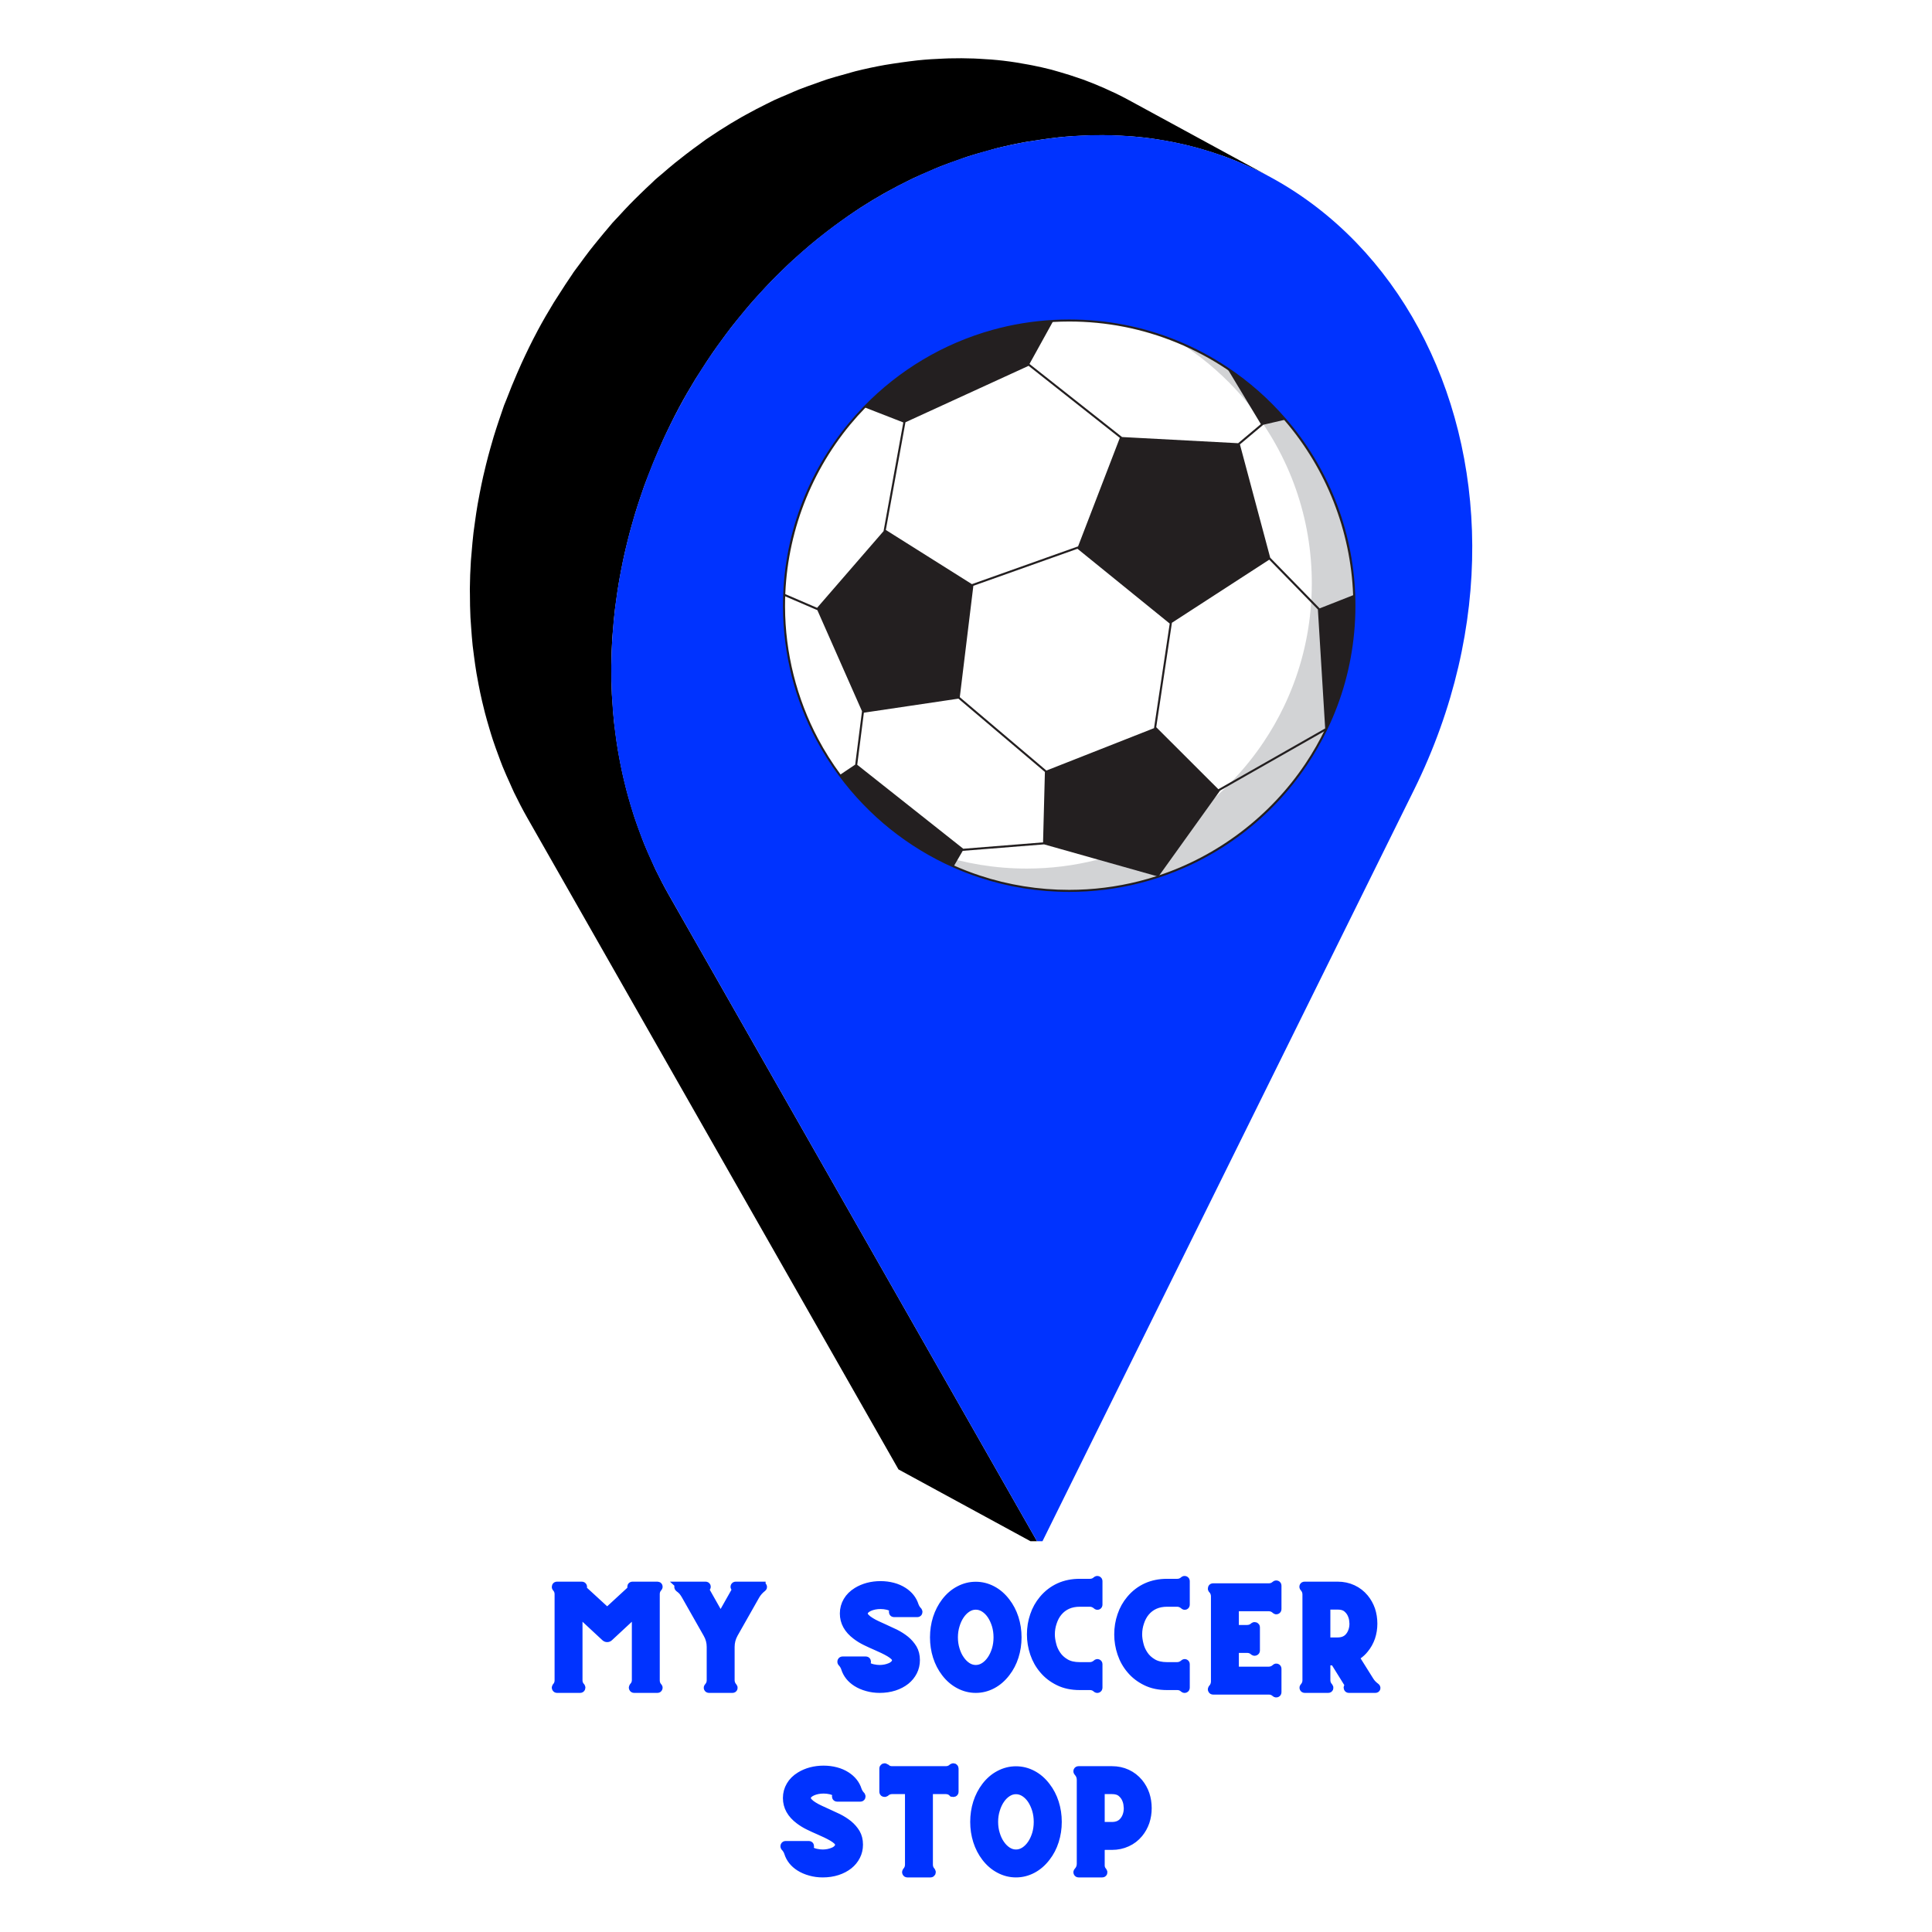
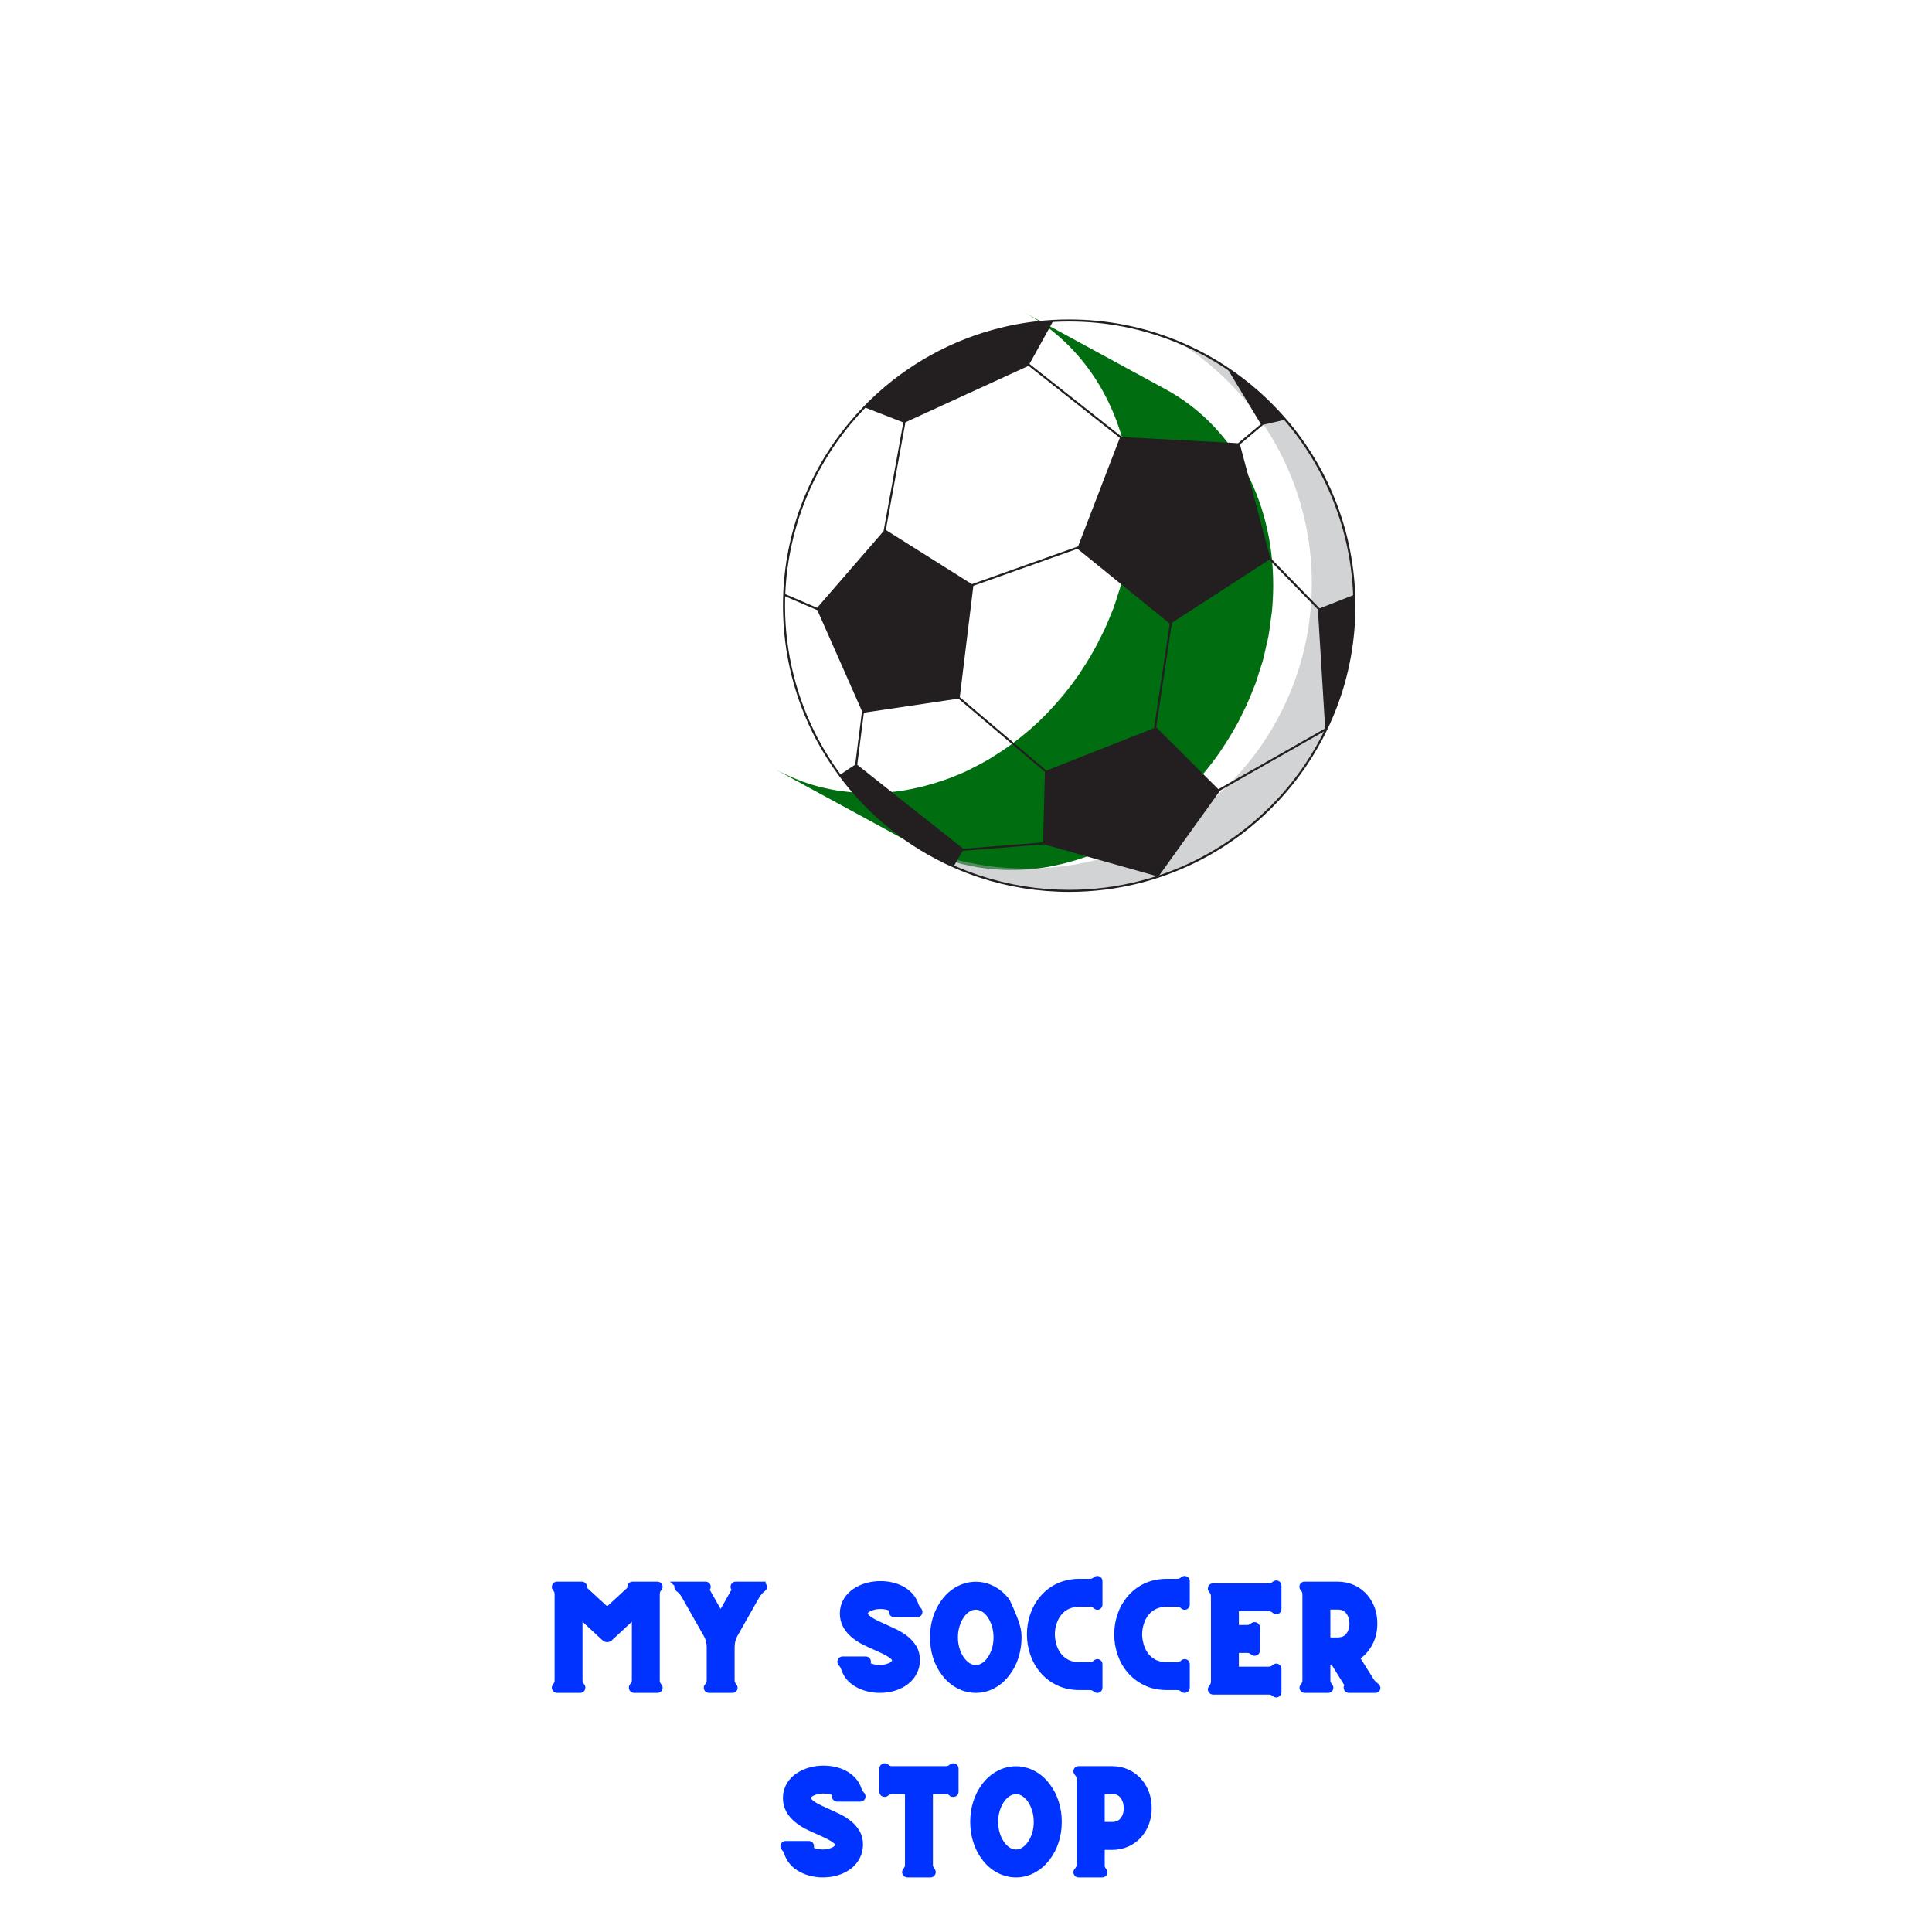
<svg xmlns="http://www.w3.org/2000/svg" version="1.0" preserveAspectRatio="xMidYMid meet" height="1080" viewBox="0 0 810 810" zoomAndPan="magnify" width="1080">
  <defs>
    <g />
    <clipPath id="c91de50f2d">
      <path clip-rule="nonzero" d="M 196.789 24.414 L 533 24.414 L 533 646.164 L 196.789 646.164 Z M 196.789 24.414" />
    </clipPath>
    <clipPath id="995f57932d">
      <path clip-rule="nonzero" d="M 256 56 L 618 56 L 618 646.164 L 256 646.164 Z M 256 56" />
    </clipPath>
    <clipPath id="97cc9501a5">
      <path clip-rule="nonzero" d="M 328.27 134 L 568 134 L 568 373.938 L 328.27 373.938 Z M 328.27 134" />
    </clipPath>
    <clipPath id="4bd9870300">
      <path clip-rule="nonzero" d="M 384 143 L 568 143 L 568 373.938 L 384 373.938 Z M 384 143" />
    </clipPath>
    <clipPath id="bbabc62c18">
      <path clip-rule="nonzero" d="M 328.27 133.938 L 568.27 133.938 L 568.27 373.938 L 328.27 373.938 Z M 328.27 133.938" />
    </clipPath>
    <clipPath id="e53de37c38">
      <path clip-rule="nonzero" d="M 328.27 134 L 568 134 L 568 368 L 328.27 368 Z M 328.27 134" />
    </clipPath>
  </defs>
  <rect fill-opacity="1" height="972" y="-81" fill="#ffffff" width="972" x="-81" />
  <rect fill-opacity="1" height="972" y="-81" fill="#ffffff" width="972" x="-81" />
  <path fill-rule="nonzero" fill-opacity="1" d="M 488.793 163.266 L 429.492 131.008 C 456.613 145.758 474.562 175.945 474.496 213.234 C 474.484 216.82 474.309 220.387 473.973 223.934 C 473.867 225.125 473.633 226.293 473.488 227.48 C 473.195 229.816 472.93 232.16 472.508 234.465 C 472.242 235.875 471.859 237.25 471.551 238.641 C 471.094 240.691 470.684 242.75 470.129 244.766 C 469.719 246.242 469.191 247.668 468.73 249.129 C 468.129 251.027 467.574 252.945 466.883 254.809 C 466.633 255.477 466.332 256.125 466.074 256.789 C 465.137 259.191 464.152 261.57 463.074 263.906 C 462.586 264.957 462.051 265.98 461.535 267.02 C 460.547 269.016 459.531 270.996 458.445 272.934 C 458 273.723 457.547 274.504 457.09 275.281 C 455.738 277.562 454.332 279.797 452.848 281.984 C 452.566 282.402 452.305 282.836 452.016 283.25 C 450.266 285.766 448.414 288.199 446.492 290.566 C 446.016 291.156 445.523 291.738 445.035 292.316 C 443.363 294.312 441.633 296.246 439.848 298.117 C 439.465 298.527 439.09 298.957 438.695 299.355 C 436.59 301.512 434.398 303.566 432.156 305.547 C 431.539 306.086 430.906 306.598 430.281 307.129 C 428.488 308.641 426.66 310.098 424.789 311.5 C 424.086 312.02 423.395 312.551 422.684 313.059 C 420.973 314.277 419.203 315.402 417.434 316.523 C 416.414 317.168 415.426 317.844 414.391 318.449 C 412.328 319.664 410.211 320.758 408.078 321.828 C 407.34 322.195 406.621 322.625 405.875 322.977 C 403.164 324.258 400.398 325.398 397.59 326.441 C 396.82 326.727 396.035 326.973 395.258 327.242 C 393.094 327.984 390.906 328.652 388.695 329.246 C 387.848 329.469 387.004 329.707 386.145 329.91 C 383.207 330.613 380.238 331.23 377.227 331.648 C 374.52 332.027 371.848 332.254 369.203 332.395 C 368.363 332.438 367.539 332.434 366.707 332.453 C 364.883 332.492 363.074 332.496 361.281 332.43 C 360.363 332.395 359.449 332.34 358.535 332.273 C 356.797 332.152 355.074 331.969 353.371 331.742 C 352.543 331.629 351.703 331.535 350.879 331.406 C 348.777 331.059 346.707 330.629 344.664 330.133 C 344.301 330.039 343.926 329.98 343.559 329.891 C 341.121 329.254 338.742 328.5 336.402 327.652 C 335.73 327.406 335.082 327.125 334.418 326.867 C 332.746 326.207 331.094 325.508 329.48 324.746 C 328.105 324.098 326.727 323.453 325.398 322.734 L 384.695 354.992 C 385.672 355.523 386.66 356.035 387.66 356.523 C 388.027 356.703 388.418 356.832 388.781 357.004 C 390.398 357.77 392.047 358.465 393.719 359.125 C 394.383 359.383 395.031 359.664 395.703 359.91 C 398.043 360.758 400.422 361.512 402.859 362.148 C 402.914 362.16 402.957 362.18 403.008 362.195 C 403.328 362.273 403.656 362.312 403.969 362.391 C 406.012 362.891 408.078 363.316 410.18 363.664 C 411.004 363.793 411.836 363.891 412.664 364 C 414.375 364.227 416.102 364.414 417.848 364.535 C 418.754 364.598 419.66 364.652 420.578 364.688 C 422.375 364.754 424.188 364.754 426.016 364.711 C 426.844 364.691 427.668 364.695 428.504 364.652 C 431.152 364.516 433.82 364.293 436.523 363.91 C 439.539 363.488 442.5 362.871 445.445 362.172 C 446.305 361.965 447.145 361.727 447.996 361.504 C 450.207 360.914 452.395 360.242 454.559 359.5 C 455.34 359.23 456.121 358.984 456.891 358.699 C 459.605 357.691 462.289 356.605 464.918 355.371 C 465.004 355.332 465.09 355.277 465.172 355.238 C 465.926 354.883 466.645 354.457 467.383 354.086 C 469.516 353.012 471.629 351.922 473.691 350.707 C 474.727 350.102 475.715 349.426 476.727 348.785 C 478.051 347.953 479.395 347.168 480.68 346.281 C 481.125 345.973 481.543 345.629 481.984 345.316 C 482.695 344.809 483.387 344.281 484.09 343.762 C 485.957 342.363 487.789 340.906 489.582 339.391 C 490.207 338.863 490.844 338.344 491.457 337.805 C 491.773 337.527 492.105 337.273 492.414 336.996 C 494.332 335.27 496.18 333.465 497.996 331.621 C 498.391 331.215 498.766 330.785 499.16 330.371 C 500.223 329.254 501.293 328.152 502.316 326.992 C 503.012 326.207 503.66 325.379 504.332 324.582 C 504.824 323.996 505.316 323.414 505.797 322.82 C 507.617 320.574 509.387 318.281 511.051 315.906 C 511.145 315.777 511.223 315.641 511.316 315.508 C 511.602 315.094 511.867 314.66 512.148 314.242 C 513.633 312.059 515.039 309.82 516.391 307.539 C 516.848 306.762 517.301 305.98 517.746 305.191 C 518.145 304.484 518.574 303.797 518.957 303.082 C 519.633 301.836 520.211 300.539 520.84 299.273 C 521.352 298.238 521.887 297.215 522.371 296.164 C 523.453 293.828 524.438 291.449 525.375 289.047 C 525.637 288.379 525.934 287.734 526.184 287.066 C 526.223 286.961 526.273 286.859 526.312 286.75 C 526.961 284.98 527.469 283.16 528.039 281.359 C 528.496 279.914 529.023 278.488 529.43 277.027 C 529.988 275.004 530.398 272.941 530.852 270.887 C 531.164 269.496 531.551 268.125 531.809 266.723 C 532.234 264.387 532.504 262.02 532.797 259.652 C 532.941 258.496 533.168 257.359 533.281 256.195 C 533.609 252.652 533.785 249.082 533.797 245.492 C 533.863 208.203 515.914 178.02 488.793 163.266" fill="#006d11" />
  <g clip-path="url(#c91de50f2d)">
-     <path fill-rule="nonzero" fill-opacity="1" d="M 457.137 56.73 C 460.656 56.637 464.137 56.656 467.574 56.785 C 468.242 56.812 468.898 56.848 469.566 56.883 C 473.098 57.055 476.598 57.316 480.031 57.719 C 480.125 57.73 480.215 57.742 480.301 57.754 C 483.688 58.156 487.02 58.703 490.312 59.324 C 490.914 59.434 491.516 59.539 492.117 59.656 C 495.301 60.297 498.43 61.039 501.52 61.871 C 502.258 62.07 502.996 62.297 503.738 62.508 C 506.465 63.289 509.156 64.145 511.809 65.074 C 512.328 65.262 512.859 65.422 513.379 65.609 C 516.398 66.711 519.363 67.922 522.277 69.215 C 522.965 69.516 523.648 69.836 524.332 70.152 C 527.211 71.484 530.062 72.863 532.832 74.371 L 473.531 42.113 C 471.742 41.137 469.922 40.203 468.086 39.301 C 467.082 38.809 466.047 38.363 465.031 37.895 C 464.348 37.578 463.664 37.258 462.973 36.949 C 460.059 35.664 457.098 34.453 454.078 33.352 C 453.562 33.164 453.031 33.004 452.508 32.816 C 449.855 31.887 447.164 31.031 444.438 30.25 C 443.695 30.035 442.965 29.812 442.219 29.613 C 441.711 29.477 441.219 29.316 440.707 29.18 C 438.113 28.512 435.477 27.934 432.816 27.398 C 432.215 27.281 431.613 27.176 431.012 27.059 C 427.723 26.441 424.395 25.898 421 25.496 C 420.914 25.484 420.824 25.473 420.734 25.461 C 417.297 25.059 413.797 24.797 410.266 24.625 C 409.602 24.59 408.941 24.551 408.273 24.527 C 404.836 24.398 401.355 24.379 397.84 24.473 C 397.172 24.492 396.504 24.527 395.836 24.551 C 392.148 24.691 388.441 24.914 384.668 25.309 C 382.375 25.582 380.125 25.855 377.789 26.188 C 375.543 26.5 373.246 26.871 370.996 27.23 C 366.832 27.969 362.73 28.855 358.668 29.863 C 357.309 30.203 355.988 30.637 354.637 31.004 C 351.965 31.734 349.289 32.457 346.668 33.301 C 345.082 33.812 343.547 34.414 341.984 34.965 C 339.645 35.789 337.301 36.594 335.004 37.508 C 333.367 38.16 331.766 38.891 330.152 39.586 C 328.344 40.363 326.512 41.082 324.734 41.914 C 324.305 42.117 323.891 42.34 323.461 42.539 C 322.742 42.887 322.027 43.254 321.312 43.605 C 318.465 45.008 315.652 46.473 312.883 48.012 C 312.25 48.359 311.613 48.695 310.984 49.055 C 307.801 50.863 304.676 52.762 301.602 54.742 C 300.91 55.184 300.227 55.648 299.539 56.105 C 298.344 56.895 297.137 57.66 295.961 58.477 C 295.109 59.066 294.305 59.723 293.461 60.328 C 291.496 61.73 289.555 63.164 287.645 64.637 C 286.102 65.82 284.57 67.016 283.059 68.242 C 281.176 69.773 279.328 71.348 277.496 72.941 C 276.613 73.711 275.695 74.418 274.82 75.203 C 274.23 75.734 273.688 76.309 273.102 76.848 C 271.477 78.336 269.898 79.863 268.32 81.402 C 266.855 82.832 265.398 84.262 263.977 85.727 C 262.445 87.305 260.949 88.93 259.457 90.559 C 258.555 91.547 257.605 92.488 256.719 93.496 C 256.254 94.02 255.832 94.578 255.371 95.105 C 253.883 96.824 252.438 98.59 250.996 100.355 C 249.723 101.914 248.445 103.465 247.215 105.055 C 245.809 106.867 244.461 108.723 243.105 110.582 C 242.258 111.75 241.352 112.875 240.52 114.062 C 240.223 114.484 239.961 114.93 239.668 115.359 C 237.91 117.902 236.23 120.5 234.57 123.113 C 233.789 124.332 232.977 125.531 232.219 126.77 C 229.852 130.637 227.578 134.566 225.43 138.562 C 225.422 138.582 225.41 138.598 225.402 138.617 C 225.348 138.715 225.309 138.816 225.254 138.918 C 222.887 143.34 220.699 147.859 218.609 152.422 C 217.984 153.785 217.395 155.16 216.793 156.535 C 215.234 160.113 213.766 163.719 212.383 167.359 C 212.051 168.234 211.652 169.07 211.328 169.945 C 211.109 170.539 210.93 171.148 210.715 171.742 C 210.168 173.273 209.664 174.809 209.145 176.348 C 208.387 178.621 207.645 180.898 206.945 183.184 C 206.465 184.785 206.008 186.391 205.559 188.004 C 204.918 190.27 204.32 192.543 203.754 194.828 C 203.352 196.449 202.961 198.074 202.59 199.703 C 202.066 202.016 201.594 204.344 201.141 206.672 C 200.836 208.27 200.52 209.859 200.246 211.465 C 199.82 213.91 199.469 216.367 199.129 218.824 C 198.926 220.305 198.695 221.789 198.52 223.273 C 198.188 226.082 197.945 228.891 197.719 231.703 C 197.633 232.844 197.496 233.984 197.422 235.125 C 197.168 239.078 197.023 243.031 196.984 246.977 C 196.98 247.68 197.023 248.375 197.023 249.078 C 197.027 252.32 197.078 255.562 197.234 258.797 C 197.301 260.184 197.434 261.562 197.523 262.945 C 197.699 265.496 197.887 268.039 198.152 270.578 C 198.32 272.133 198.543 273.68 198.742 275.23 C 199.051 277.59 199.379 279.941 199.773 282.285 C 200.039 283.898 200.348 285.5 200.66 287.102 C 201.098 289.387 201.574 291.66 202.102 293.926 C 202.473 295.531 202.863 297.129 203.277 298.727 C 203.867 300.988 204.512 303.234 205.18 305.473 C 205.645 307.035 206.109 308.59 206.621 310.133 C 207.375 312.43 208.211 314.711 209.059 316.98 C 209.598 318.43 210.117 319.883 210.695 321.316 C 211.691 323.785 212.793 326.223 213.902 328.66 C 214.449 329.859 214.945 331.074 215.52 332.262 C 217.262 335.859 219.109 339.422 221.105 342.934 L 376.695 616.062 L 436 648.32 L 280.406 375.191 C 278.41 371.68 276.562 368.117 274.82 364.52 C 274.246 363.332 273.75 362.117 273.203 360.918 C 272.09 358.484 270.988 356.043 269.996 353.574 C 269.414 352.141 268.898 350.684 268.359 349.234 C 267.512 346.965 266.676 344.691 265.922 342.395 C 265.41 340.848 264.945 339.285 264.477 337.723 C 263.805 335.488 263.168 333.246 262.582 330.996 C 262.168 329.391 261.773 327.781 261.402 326.176 C 260.875 323.914 260.398 321.645 259.961 319.371 C 259.648 317.766 259.34 316.156 259.074 314.543 C 258.68 312.199 258.352 309.848 258.043 307.488 C 257.84 305.938 257.621 304.391 257.453 302.836 C 257.188 300.301 257 297.754 256.824 295.203 C 256.734 293.82 256.602 292.441 256.531 291.055 C 256.379 287.84 256.328 284.613 256.324 281.387 C 256.324 280.668 256.281 279.945 256.285 279.23 C 256.324 275.281 256.473 271.336 256.723 267.387 C 256.797 266.234 256.934 265.09 257.023 263.945 C 257.25 261.141 257.488 258.34 257.82 255.543 C 257.996 254.047 258.23 252.559 258.434 251.062 C 258.773 248.617 259.125 246.164 259.547 243.723 C 259.816 242.121 260.137 240.535 260.441 238.941 C 260.895 236.605 261.367 234.281 261.891 231.953 C 262.262 230.332 262.648 228.707 263.055 227.086 C 263.621 224.805 264.219 222.527 264.859 220.262 C 265.309 218.652 265.766 217.043 266.246 215.445 C 266.941 213.156 267.684 210.879 268.445 208.605 C 268.961 207.07 269.469 205.531 270.016 204.008 C 270.543 202.527 271.125 201.078 271.688 199.613 C 273.066 195.977 274.535 192.375 276.09 188.805 C 276.691 187.422 277.289 186.039 277.91 184.668 C 280.008 180.109 282.195 175.586 284.566 171.152 C 284.625 171.047 284.672 170.934 284.73 170.832 C 286.879 166.828 289.156 162.895 291.52 159.02 C 292.277 157.793 293.086 156.605 293.859 155.387 C 295.523 152.77 297.203 150.164 298.969 147.617 C 300.086 146.004 301.25 144.43 302.398 142.844 C 303.754 140.988 305.109 139.125 306.52 137.305 C 307.746 135.723 309.023 134.176 310.293 132.621 C 311.734 130.852 313.184 129.09 314.672 127.363 C 316.008 125.824 317.387 124.32 318.762 122.816 C 320.254 121.188 321.746 119.562 323.277 117.984 C 324.699 116.52 326.16 115.09 327.621 113.66 C 329.199 112.125 330.777 110.594 332.395 109.105 C 333.844 107.777 335.32 106.488 336.801 105.199 C 338.629 103.605 340.484 102.031 342.363 100.5 C 343.871 99.277 345.402 98.078 346.945 96.895 C 348.863 95.422 350.801 93.984 352.766 92.586 C 354.77 91.152 356.777 89.723 358.836 88.367 C 359.527 87.91 360.207 87.449 360.902 87 C 363.977 85.02 367.102 83.121 370.285 81.312 C 370.906 80.957 371.551 80.617 372.18 80.27 C 374.953 78.73 377.77 77.266 380.621 75.863 C 381.332 75.512 382.039 75.145 382.762 74.805 C 384.961 73.754 387.219 72.809 389.461 71.844 C 391.074 71.148 392.668 70.41 394.305 69.766 C 396.602 68.852 398.945 68.047 401.285 67.223 C 402.848 66.672 404.383 66.07 405.969 65.562 C 408.59 64.715 411.266 63.996 413.938 63.266 C 415.289 62.895 416.609 62.461 417.969 62.125 C 422.027 61.113 426.133 60.227 430.297 59.488 C 432.547 59.129 434.844 58.762 437.09 58.445 C 439.426 58.113 441.676 57.848 443.969 57.566 C 447.742 57.18 451.449 56.949 455.137 56.809 C 455.805 56.785 456.469 56.75 457.137 56.73" fill="#000000" />
-   </g>
+     </g>
  <g clip-path="url(#995f57932d)">
-     <path fill-rule="nonzero" fill-opacity="1" d="M 436.523 363.91 C 490.168 356.371 533.688 303.344 533.797 245.492 C 533.902 187.59 490.555 146.816 436.914 154.355 C 383.352 161.887 339.75 214.875 339.645 272.777 C 339.535 330.629 382.965 371.438 436.523 363.91 M 443.969 57.566 C 580.008 43.441 660.566 194.164 592.766 331.293 L 436 648.32 L 280.406 375.191 C 213.078 257.059 294.156 83.617 430.297 59.488 C 432.547 59.129 434.844 58.762 437.09 58.445 C 439.426 58.113 441.676 57.848 443.969 57.566" fill="#0033ff" />
-   </g>
+     </g>
  <g clip-path="url(#97cc9501a5)">
-     <path fill-rule="nonzero" fill-opacity="1" d="M 567.828 253.938 C 567.828 257.727 567.656 261.477 567.301 265.176 C 565.965 279.531 562.09 293.148 556.137 305.574 C 553.633 310.785 550.777 315.785 547.578 320.543 C 532.895 342.406 511.176 359.148 485.672 367.547 C 483.035 368.418 480.363 369.188 477.656 369.875 C 468.254 372.254 458.41 373.516 448.273 373.516 C 435.148 373.516 422.5 371.395 410.684 367.484 C 406.98 366.258 403.355 364.863 399.824 363.293 C 380.742 354.812 364.305 341.512 352.047 324.918 C 348.543 320.172 345.367 315.148 342.586 309.902 C 333.797 293.355 328.785 274.48 328.699 254.441 C 328.699 254.27 328.699 254.109 328.699 253.938 C 328.699 224.977 338.992 198.414 356.141 177.727 C 358.125 175.324 360.211 172.996 362.379 170.762 C 376.953 155.711 395.449 144.484 416.211 138.723 C 424.352 136.469 432.844 135.047 441.582 134.559 C 443.801 134.434 446.02 134.375 448.262 134.375 C 464.281 134.375 479.566 137.523 493.527 143.234 C 500.918 146.262 507.93 150 514.5 154.375 C 523.52 160.383 531.672 167.59 538.742 175.766 C 538.793 175.812 538.84 175.875 538.879 175.922 C 556 195.793 566.688 221.348 567.742 249.367 C 567.805 250.887 567.828 252.406 567.828 253.938 Z M 567.828 253.938" fill="#ffffff" />
-   </g>
+     </g>
  <g clip-path="url(#4bd9870300)">
    <path fill-rule="nonzero" fill-opacity="0.5" d="M 567.828 253.938 C 567.828 257.727 567.656 261.477 567.301 265.176 C 565.965 279.531 562.09 293.148 556.137 305.574 C 553.633 310.785 550.777 315.785 547.578 320.543 C 532.895 342.406 511.176 359.148 485.672 367.547 C 483.035 368.418 480.363 369.188 477.656 369.875 C 468.254 372.254 458.41 373.516 448.273 373.516 C 435.148 373.516 422.5 371.395 410.684 367.484 C 406.98 366.258 403.355 364.863 399.824 363.293 C 394.332 360.855 389.062 358.023 384.039 354.812 C 386.918 356.023 389.848 357.129 392.836 358.121 C 404.652 362.031 417.301 364.152 430.43 364.152 C 440.566 364.152 450.406 362.887 459.809 360.512 C 462.516 359.824 465.191 359.051 467.824 358.184 C 493.332 349.785 515.051 333.043 529.734 311.176 C 532.934 306.422 535.789 301.422 538.289 296.211 C 544.246 283.785 548.117 270.168 549.453 255.812 C 549.797 252.113 549.98 248.359 549.98 244.574 C 549.98 243.043 549.957 241.523 549.895 240.004 C 548.844 211.984 538.141 186.43 521.031 166.559 C 520.98 166.512 520.934 166.449 520.898 166.398 C 513.824 158.227 505.672 151.031 496.652 145.012 C 495.992 144.57 495.328 144.141 494.656 143.715 C 501.629 146.656 508.262 150.234 514.484 154.387 C 523.508 160.395 531.656 167.602 538.73 175.777 C 538.777 175.824 538.828 175.887 538.863 175.938 C 555.988 195.805 566.676 221.359 567.73 249.379 C 567.805 250.887 567.828 252.406 567.828 253.938 Z M 567.828 253.938" fill="#a7a9ac" />
  </g>
  <g clip-path="url(#bbabc62c18)">
    <path fill-rule="nonzero" fill-opacity="1" d="M 448.262 373.934 C 435.355 373.934 422.672 371.898 410.535 367.879 C 406.859 366.664 403.195 365.242 399.641 363.672 C 380.668 355.254 364.082 341.941 351.703 325.188 C 348.176 320.418 344.988 315.344 342.203 310.125 C 337.742 301.727 334.301 292.793 331.957 283.598 C 329.555 274.113 328.305 264.309 328.27 254.441 C 328.27 254.27 328.27 254.109 328.27 253.938 C 328.27 239.719 330.734 225.809 335.586 212.582 C 340.281 199.801 347.082 187.984 355.809 177.457 C 357.797 175.055 359.902 172.699 362.074 170.457 C 376.941 155.098 395.621 143.996 416.09 138.309 C 424.363 136.004 432.93 134.605 441.559 134.129 C 443.777 134.004 446.031 133.945 448.262 133.945 C 463.953 133.945 479.211 136.922 493.613 142.805 L 493.688 142.844 C 501.027 145.844 508.113 149.609 514.73 154.02 C 523.766 160.039 531.953 167.258 539.062 175.484 L 539.109 175.531 C 539.148 175.566 539.172 175.605 539.207 175.641 C 547.91 185.73 554.812 197.102 559.738 209.422 C 564.824 222.145 567.656 235.578 568.184 249.344 C 568.246 250.848 568.27 252.395 568.27 253.926 C 568.27 257.688 568.098 261.488 567.742 265.203 C 566.43 279.336 562.656 292.977 556.527 305.746 C 554.039 310.934 551.145 315.98 547.934 320.762 C 540.555 331.746 531.473 341.391 520.945 349.418 C 510.293 357.531 498.465 363.77 485.805 367.938 C 483.172 368.809 480.461 369.594 477.754 370.281 C 468.168 372.707 458.254 373.934 448.262 373.934 Z M 448.262 134.801 C 446.059 134.801 443.812 134.863 441.609 134.984 C 433.051 135.453 424.547 136.848 416.32 139.129 C 396 144.766 377.457 155.809 362.699 171.047 C 360.543 173.266 358.445 175.605 356.473 177.984 C 338.848 199.285 329.129 226.25 329.129 253.938 C 329.129 254.109 329.129 254.27 329.129 254.441 C 329.199 273.707 333.992 292.816 342.965 309.719 C 345.723 314.902 348.887 319.941 352.391 324.672 C 364.684 341.316 381.145 354.531 399.984 362.887 C 403.512 364.457 407.141 365.855 410.793 367.066 C 422.844 371.051 435.441 373.074 448.25 373.074 C 458.168 373.074 468.008 371.848 477.531 369.445 C 480.215 368.773 482.902 367.988 485.523 367.129 C 510.539 358.895 532.453 342.262 547.211 320.297 C 550.398 315.555 553.266 310.527 555.742 305.379 C 561.82 292.707 565.559 279.164 566.871 265.129 C 567.215 261.438 567.387 257.676 567.387 253.938 C 567.387 252.418 567.363 250.887 567.301 249.391 C 566.297 222.562 556.074 196.562 538.535 176.219 C 538.496 176.18 538.473 176.145 538.438 176.109 L 538.387 176.059 C 531.328 167.895 523.199 160.727 514.242 154.758 C 507.684 150.395 500.684 146.668 493.418 143.688 L 493.344 143.664 C 479.051 137.781 463.879 134.801 448.262 134.801 Z M 448.262 134.801" fill="#231f20" />
  </g>
  <g clip-path="url(#e53de37c38)">
    <path fill-rule="nonzero" fill-opacity="1" d="M 567.828 253.938 C 567.828 252.406 567.805 250.887 567.742 249.367 L 553.277 255.066 L 532.539 233.812 L 519.844 186.316 L 529.637 178.082 L 538.863 175.938 C 538.816 175.887 538.766 175.824 538.73 175.777 C 531.656 167.602 523.508 160.406 514.484 154.387 L 528.617 177.812 L 519.094 185.816 L 470.422 183.23 L 431.617 152.586 L 441.582 134.559 C 432.844 135.035 424.352 136.457 416.211 138.723 C 395.449 144.484 376.953 155.711 362.379 170.75 L 378.719 177.113 L 370.434 222.684 L 342.574 254.832 L 328.957 248.961 L 328.613 249.758 L 342.684 255.812 L 361.398 298.184 L 358.543 320.566 L 352.047 324.93 C 364.305 341.512 380.754 354.824 399.812 363.281 L 403.625 356.723 L 437.734 354.004 L 485.66 367.535 L 511.457 331.547 L 511.422 331.512 L 556.344 305.945 L 556.137 305.562 C 562.09 293.137 565.965 279.52 567.301 265.164 C 567.656 261.477 567.828 257.727 567.828 253.938 Z M 438.703 323.055 L 402.398 292.289 L 408.086 245.602 L 451.742 230.074 L 490.414 261.438 L 483.832 305.281 Z M 431.176 153.406 L 431.215 153.348 L 469.492 183.586 L 451.988 229.07 L 407.473 244.906 L 371.387 222.191 L 379.613 177.039 Z M 359.402 320.641 L 362.184 298.797 L 401.82 292.914 L 438.078 323.641 L 437.305 353.168 L 403.855 355.84 Z M 484.777 304.902 L 484.75 304.914 L 491.332 261.098 L 532.137 234.645 L 552.531 255.531 L 555.582 305.391 L 510.797 330.887 Z M 484.777 304.902" fill="#231f20" />
  </g>
  <g fill-opacity="1" fill="#0033ff">
    <g transform="translate(227.555, 708.238)">
      <g>
        <path d="M 47.531 -3.688 C 47.531 -2.688 47.867 -1.82 48.547 -1.094 C 48.742 -0.863 48.785 -0.629 48.672 -0.391 C 48.555 -0.129 48.367 0 48.109 0 L 38.266 0 C 37.973 0 37.77 -0.129 37.656 -0.391 C 37.539 -0.629 37.555 -0.863 37.703 -1.094 L 37.797 -1.234 C 38.492 -1.992 38.844 -2.852 38.844 -3.812 L 38.844 -30.375 C 38.844 -30.633 38.723 -30.82 38.484 -30.938 C 38.223 -31.031 37.992 -30.988 37.797 -30.812 L 27.953 -21.688 C 27.691 -21.414 27.375 -21.281 27 -21.281 C 26.613 -21.281 26.289 -21.414 26.031 -21.688 L 16.203 -30.812 C 15.992 -30.988 15.77 -31.031 15.531 -30.938 C 15.27 -30.82 15.141 -30.633 15.141 -30.375 L 15.141 -3.781 C 15.141 -2.781 15.477 -1.914 16.156 -1.188 L 16.234 -1.094 C 16.379 -0.863 16.395 -0.629 16.281 -0.391 C 16.164 -0.129 15.961 0 15.672 0 L 5.969 0 C 5.676 0 5.473 -0.129 5.359 -0.391 C 5.234 -0.629 5.25 -0.863 5.406 -1.094 L 5.438 -1.141 C 6.113 -1.867 6.453 -2.734 6.453 -3.734 L 6.453 -39.891 C 6.453 -40.891 6.113 -41.754 5.438 -42.484 L 5.406 -42.531 C 5.25 -42.758 5.234 -43.008 5.359 -43.281 C 5.473 -43.508 5.676 -43.625 5.969 -43.625 L 16.328 -43.625 C 16.648 -43.625 16.867 -43.492 16.984 -43.234 C 17.098 -42.973 17.055 -42.723 16.859 -42.484 C 16.711 -42.336 16.711 -42.191 16.859 -42.047 L 26.031 -33.625 C 26.289 -33.383 26.613 -33.266 27 -33.266 C 27.344 -33.266 27.66 -33.383 27.953 -33.625 L 37 -41.953 C 37.207 -42.098 37.223 -42.289 37.047 -42.531 C 36.898 -42.758 36.883 -43.008 37 -43.281 C 37.113 -43.508 37.316 -43.625 37.609 -43.625 L 38.797 -43.625 L 38.797 -43.578 L 38.844 -43.625 L 48.109 -43.625 C 48.367 -43.625 48.555 -43.508 48.672 -43.281 C 48.785 -43.008 48.742 -42.758 48.547 -42.531 C 47.867 -41.801 47.531 -40.938 47.531 -39.938 Z M 47.531 -3.688" />
      </g>
    </g>
  </g>
  <g fill-opacity="1" fill="#0033ff">
    <g transform="translate(281.528, 708.238)">
      <g>
        <path d="M 38.453 -43.188 C 38.598 -42.863 38.523 -42.598 38.234 -42.391 C 37.055 -41.484 36.117 -40.414 35.422 -39.188 L 26.328 -23.172 C 25.398 -21.473 24.938 -19.676 24.938 -17.781 L 24.938 -3.812 C 24.938 -2.789 25.301 -1.867 26.031 -1.047 C 26.207 -0.848 26.25 -0.629 26.156 -0.391 C 26.039 -0.129 25.836 0 25.547 0 L 15.719 0 C 15.395 0 15.172 -0.129 15.047 -0.391 C 14.93 -0.66 14.992 -0.91 15.234 -1.141 C 15.898 -1.898 16.234 -2.766 16.234 -3.734 L 16.234 -17.781 C 16.234 -19.707 15.754 -21.504 14.797 -23.172 L 5.703 -39.188 C 5.348 -39.801 4.953 -40.391 4.516 -40.953 C 4.047 -41.473 3.52 -41.941 2.938 -42.359 L 2.891 -42.391 C 2.773 -42.484 2.703 -42.602 2.672 -42.75 C 2.617 -42.895 2.617 -43.039 2.672 -43.188 C 2.797 -43.445 2.988 -43.578 3.25 -43.578 L 3.203 -43.625 L 14.266 -43.625 C 14.555 -43.625 14.758 -43.492 14.875 -43.234 C 14.969 -42.973 14.926 -42.738 14.75 -42.531 C 14.363 -42.145 14.305 -41.707 14.578 -41.219 L 20.141 -31.344 C 20.234 -31.195 20.379 -31.125 20.578 -31.125 C 20.754 -31.125 20.891 -31.195 20.984 -31.344 L 26.547 -41.219 C 26.816 -41.688 26.773 -42.125 26.422 -42.531 C 26.211 -42.738 26.172 -42.973 26.297 -43.234 C 26.41 -43.492 26.613 -43.625 26.906 -43.625 L 37.922 -43.625 L 37.922 -43.578 C 38.148 -43.578 38.328 -43.445 38.453 -43.188 Z M 38.453 -43.188" />
      </g>
    </g>
  </g>
  <g fill-opacity="1" fill="#0033ff">
    <g transform="translate(322.689, 708.238)">
      <g />
    </g>
  </g>
  <g fill-opacity="1" fill="#0033ff">
    <g transform="translate(349.018, 708.238)">
      <g>
        <path d="M 36.078 -32.828 C 36.223 -32.598 36.238 -32.363 36.125 -32.125 C 36.008 -31.895 35.801 -31.781 35.5 -31.781 L 25.812 -31.781 C 25.52 -31.781 25.312 -31.895 25.188 -32.125 C 25.07 -32.363 25.086 -32.598 25.234 -32.828 L 25.234 -32.875 C 25.379 -33.02 25.453 -33.207 25.453 -33.438 C 25.422 -33.645 25.305 -33.805 25.109 -33.922 C 24.523 -34.336 23.789 -34.645 22.906 -34.844 C 22.031 -35.051 21.098 -35.156 20.109 -35.156 C 19.285 -35.156 18.461 -35.082 17.641 -34.938 C 16.828 -34.758 16.098 -34.523 15.453 -34.234 C 14.805 -33.941 14.281 -33.594 13.875 -33.188 C 13.457 -32.738 13.25 -32.27 13.25 -31.781 C 13.25 -31.219 13.516 -30.676 14.047 -30.156 C 14.547 -29.625 15.203 -29.109 16.016 -28.609 C 16.805 -28.117 17.711 -27.641 18.734 -27.172 C 19.734 -26.703 20.727 -26.25 21.719 -25.812 C 23.219 -25.133 24.754 -24.414 26.328 -23.656 C 27.91 -22.863 29.359 -21.941 30.672 -20.891 C 31.961 -19.836 33.035 -18.609 33.891 -17.203 C 34.703 -15.797 35.109 -14.145 35.109 -12.25 C 35.109 -10.457 34.727 -8.816 33.969 -7.328 C 33.207 -5.836 32.156 -4.551 30.812 -3.469 C 29.438 -2.383 27.812 -1.535 25.938 -0.922 C 24.039 -0.305 21.977 0 19.75 0 C 17.906 0 16.148 -0.234 14.484 -0.703 C 12.785 -1.172 11.266 -1.828 9.922 -2.672 C 7.492 -4.223 5.883 -6.258 5.094 -8.781 C 4.852 -9.539 4.426 -10.27 3.812 -10.969 L 3.641 -11.141 C 3.492 -11.379 3.477 -11.629 3.594 -11.891 C 3.719 -12.129 3.926 -12.25 4.219 -12.25 L 13.906 -12.25 C 14.207 -12.25 14.414 -12.129 14.531 -11.891 C 14.645 -11.629 14.629 -11.379 14.484 -11.141 L 14.438 -11.109 C 14.289 -10.961 14.234 -10.785 14.266 -10.578 C 14.297 -10.336 14.398 -10.145 14.578 -10 C 15.242 -9.539 16.062 -9.207 17.031 -9 C 18 -8.789 18.906 -8.688 19.75 -8.688 C 20.445 -8.688 21.191 -8.758 21.984 -8.906 C 22.742 -9.051 23.461 -9.27 24.141 -9.562 C 24.785 -9.832 25.328 -10.203 25.766 -10.672 C 26.203 -11.109 26.422 -11.633 26.422 -12.25 C 26.422 -12.738 26.172 -13.234 25.672 -13.734 C 25.148 -14.234 24.492 -14.719 23.703 -15.188 C 22.879 -15.656 21.988 -16.125 21.031 -16.594 C 20.062 -17.031 19.125 -17.453 18.219 -17.859 C 16.719 -18.504 15.254 -19.176 13.828 -19.875 C 12.359 -20.582 11.008 -21.406 9.781 -22.344 C 6.301 -24.945 4.562 -28.094 4.562 -31.781 C 4.562 -33.707 5.047 -35.488 6.016 -37.125 C 6.953 -38.738 8.328 -40.102 10.141 -41.219 C 11.516 -42.062 13.066 -42.719 14.797 -43.188 C 16.492 -43.625 18.266 -43.844 20.109 -43.844 C 21.941 -43.844 23.695 -43.625 25.375 -43.188 C 27.008 -42.75 28.484 -42.102 29.797 -41.25 C 32.203 -39.707 33.797 -37.691 34.578 -35.203 C 34.848 -34.441 35.273 -33.738 35.859 -33.094 Z M 36.078 -32.828" />
      </g>
    </g>
  </g>
  <g fill-opacity="1" fill="#0033ff">
    <g transform="translate(388.73, 708.238)">
      <g>
        <path d="M 33.188 -36.781 C 34.758 -34.727 35.957 -32.43 36.781 -29.891 C 37.602 -27.316 38.016 -24.609 38.016 -21.766 C 38.016 -18.961 37.602 -16.27 36.781 -13.688 C 35.957 -11.113 34.758 -8.816 33.188 -6.797 C 31.508 -4.609 29.562 -2.926 27.344 -1.75 C 25.125 -0.582 22.785 0 20.328 0 C 17.867 0 15.523 -0.582 13.297 -1.75 C 11.047 -2.926 9.086 -4.609 7.422 -6.797 C 5.867 -8.816 4.68 -11.113 3.859 -13.688 C 3.047 -16.27 2.641 -18.961 2.641 -21.766 C 2.641 -24.609 3.047 -27.316 3.859 -29.891 C 4.68 -32.43 5.867 -34.727 7.422 -36.781 C 9.086 -38.977 11.047 -40.66 13.297 -41.828 C 15.523 -42.992 17.867 -43.578 20.328 -43.578 C 22.785 -43.578 25.125 -42.992 27.344 -41.828 C 29.562 -40.66 31.508 -38.977 33.188 -36.781 Z M 20.328 -8.688 C 21.555 -8.688 22.707 -9.039 23.781 -9.75 C 24.863 -10.445 25.816 -11.395 26.641 -12.594 C 27.43 -13.77 28.078 -15.145 28.578 -16.719 C 29.047 -18.301 29.281 -19.984 29.281 -21.766 C 29.281 -23.555 29.047 -25.238 28.578 -26.812 C 28.078 -28.395 27.43 -29.785 26.641 -30.984 C 25.816 -32.18 24.863 -33.133 23.781 -33.844 C 22.707 -34.539 21.555 -34.891 20.328 -34.891 C 19.098 -34.891 17.941 -34.539 16.859 -33.844 C 15.773 -33.133 14.82 -32.18 14 -30.984 C 13.176 -29.785 12.531 -28.395 12.062 -26.812 C 11.57 -25.238 11.328 -23.555 11.328 -21.766 C 11.328 -19.984 11.57 -18.301 12.062 -16.719 C 12.531 -15.145 13.176 -13.77 14 -12.594 C 14.82 -11.395 15.773 -10.445 16.859 -9.75 C 17.941 -9.039 19.098 -8.688 20.328 -8.688 Z M 20.328 -8.688" />
      </g>
    </g>
  </g>
  <g fill-opacity="1" fill="#0033ff">
    <g transform="translate(429.364, 708.238)">
      <g>
        <path d="M 30.156 -45.828 C 30.383 -46.023 30.633 -46.066 30.906 -45.953 C 31.164 -45.836 31.297 -45.633 31.297 -45.344 L 31.297 -35.5 C 31.297 -35.207 31.176 -35.004 30.938 -34.891 C 30.676 -34.773 30.441 -34.82 30.234 -35.031 C 29.422 -35.758 28.5 -36.125 27.469 -36.125 L 23.266 -36.125 C 19.516 -36.125 16.555 -34.82 14.391 -32.219 C 13.43 -31.039 12.688 -29.648 12.156 -28.047 C 11.602 -26.43 11.328 -24.75 11.328 -23 C 11.328 -21.77 11.516 -20.41 11.891 -18.922 C 12.242 -17.398 12.875 -15.961 13.781 -14.609 C 14.656 -13.266 15.867 -12.141 17.422 -11.234 C 18.941 -10.328 20.891 -9.875 23.266 -9.875 L 27.469 -9.875 C 28.5 -9.875 29.422 -10.238 30.234 -10.969 C 30.441 -11.176 30.676 -11.223 30.938 -11.109 C 31.176 -10.984 31.297 -10.773 31.297 -10.484 L 31.297 -0.703 C 31.297 -0.379 31.164 -0.16 30.906 -0.047 C 30.633 0.066 30.383 0.023 30.156 -0.172 C 29.426 -0.848 28.562 -1.188 27.562 -1.188 L 23.266 -1.188 C 19.867 -1.188 16.898 -1.816 14.359 -3.078 C 11.773 -4.328 9.625 -5.977 7.906 -8.031 C 6.145 -10.082 4.828 -12.41 3.953 -15.016 C 3.078 -17.617 2.641 -20.281 2.641 -23 C 2.641 -25.812 3.078 -28.488 3.953 -31.031 C 4.797 -33.551 6.051 -35.805 7.719 -37.797 C 9.656 -40.098 11.941 -41.852 14.578 -43.062 C 17.18 -44.227 20.078 -44.812 23.266 -44.812 L 27.562 -44.812 C 28.562 -44.812 29.426 -45.148 30.156 -45.828 Z M 30.156 -45.828" />
      </g>
    </g>
  </g>
  <g fill-opacity="1" fill="#0033ff">
    <g transform="translate(465.961, 708.238)">
      <g>
        <path d="M 30.156 -45.828 C 30.383 -46.023 30.633 -46.066 30.906 -45.953 C 31.164 -45.836 31.297 -45.633 31.297 -45.344 L 31.297 -35.5 C 31.297 -35.207 31.176 -35.004 30.938 -34.891 C 30.676 -34.773 30.441 -34.82 30.234 -35.031 C 29.422 -35.758 28.5 -36.125 27.469 -36.125 L 23.266 -36.125 C 19.516 -36.125 16.555 -34.82 14.391 -32.219 C 13.43 -31.039 12.688 -29.648 12.156 -28.047 C 11.602 -26.43 11.328 -24.75 11.328 -23 C 11.328 -21.77 11.516 -20.41 11.891 -18.922 C 12.242 -17.398 12.875 -15.961 13.781 -14.609 C 14.656 -13.266 15.867 -12.141 17.422 -11.234 C 18.941 -10.328 20.891 -9.875 23.266 -9.875 L 27.469 -9.875 C 28.5 -9.875 29.422 -10.238 30.234 -10.969 C 30.441 -11.176 30.676 -11.223 30.938 -11.109 C 31.176 -10.984 31.297 -10.773 31.297 -10.484 L 31.297 -0.703 C 31.297 -0.379 31.164 -0.16 30.906 -0.047 C 30.633 0.066 30.383 0.023 30.156 -0.172 C 29.426 -0.848 28.562 -1.188 27.562 -1.188 L 23.266 -1.188 C 19.867 -1.188 16.898 -1.816 14.359 -3.078 C 11.773 -4.328 9.625 -5.977 7.906 -8.031 C 6.145 -10.082 4.828 -12.41 3.953 -15.016 C 3.078 -17.617 2.641 -20.281 2.641 -23 C 2.641 -25.812 3.078 -28.488 3.953 -31.031 C 4.797 -33.551 6.051 -35.805 7.719 -37.797 C 9.656 -40.098 11.941 -41.852 14.578 -43.062 C 17.18 -44.227 20.078 -44.812 23.266 -44.812 L 27.562 -44.812 C 28.562 -44.812 29.426 -45.148 30.156 -45.828 Z M 30.156 -45.828" />
      </g>
    </g>
  </g>
  <g fill-opacity="1" fill="#0033ff">
    <g transform="translate(502.558, 708.238)">
      <g>
        <path d="M 31.953 -43.938 C 32.18 -44.133 32.445 -44.176 32.75 -44.062 C 33.008 -43.945 33.141 -43.742 33.141 -43.453 L 33.141 -33.625 C 33.141 -33.332 33.008 -33.125 32.75 -33 C 32.477 -32.883 32.242 -32.93 32.047 -33.141 C 31.254 -33.867 30.332 -34.234 29.281 -34.234 L 16.375 -34.234 C 16.082 -34.234 15.832 -34.129 15.625 -33.922 C 15.395 -33.723 15.281 -33.461 15.281 -33.141 L 15.281 -26.547 C 15.281 -26.234 15.395 -25.973 15.625 -25.766 C 15.832 -25.555 16.082 -25.453 16.375 -25.453 L 20.234 -25.453 C 21.285 -25.453 22.207 -25.816 23 -26.547 C 23.227 -26.691 23.477 -26.707 23.75 -26.594 C 23.977 -26.445 24.094 -26.242 24.094 -25.984 L 24.094 -16.234 C 24.094 -15.973 23.977 -15.785 23.75 -15.672 C 23.477 -15.523 23.227 -15.523 23 -15.672 C 22.207 -16.398 21.285 -16.766 20.234 -16.766 L 16.375 -16.766 C 16.082 -16.766 15.832 -16.66 15.625 -16.453 C 15.395 -16.254 15.281 -15.992 15.281 -15.672 L 15.281 -9.078 C 15.281 -8.766 15.395 -8.504 15.625 -8.297 C 15.832 -8.086 16.082 -7.984 16.375 -7.984 L 29.281 -7.984 C 30.332 -7.984 31.254 -8.348 32.047 -9.078 C 32.242 -9.285 32.477 -9.332 32.75 -9.219 C 33.008 -9.102 33.141 -8.898 33.141 -8.609 L 33.141 1.188 C 33.141 1.508 33.008 1.727 32.75 1.844 C 32.445 1.957 32.18 1.914 31.953 1.719 C 31.223 1.039 30.359 0.703 29.359 0.703 L 5.969 0.703 C 5.676 0.703 5.473 0.57 5.359 0.312 C 5.234 0.07 5.25 -0.16 5.406 -0.391 L 5.531 -0.531 C 5.883 -0.906 6.145 -1.344 6.312 -1.844 C 6.488 -2.312 6.578 -2.797 6.578 -3.297 L 6.578 -38.938 C 6.578 -40.02 6.227 -40.941 5.531 -41.703 L 5.406 -41.828 C 5.25 -42.055 5.234 -42.305 5.359 -42.578 C 5.473 -42.805 5.676 -42.922 5.969 -42.922 L 29.359 -42.922 C 30.359 -42.922 31.223 -43.258 31.953 -43.938 Z M 31.953 -43.938" />
      </g>
    </g>
  </g>
  <g fill-opacity="1" fill="#0033ff">
    <g transform="translate(540.954, 708.238)">
      <g>
        <path d="M 35.906 -1.094 C 36.164 -0.895 36.266 -0.66 36.203 -0.391 C 36.117 -0.129 35.914 0 35.594 0 L 24.484 0 C 24.191 0 23.988 -0.129 23.875 -0.391 C 23.758 -0.629 23.773 -0.863 23.922 -1.094 L 23.969 -1.141 C 24.258 -1.492 24.285 -1.859 24.047 -2.234 L 18.656 -10.922 C 18.395 -11.336 18.031 -11.547 17.562 -11.547 L 16.5 -11.547 C 16.145 -11.547 15.852 -11.426 15.625 -11.188 C 15.363 -10.926 15.234 -10.602 15.234 -10.219 L 15.234 -3.812 C 15.234 -2.789 15.598 -1.883 16.328 -1.094 C 16.504 -0.863 16.547 -0.629 16.453 -0.391 C 16.336 -0.129 16.133 0 15.844 0 L 6.016 0 C 5.691 0 5.473 -0.129 5.359 -0.391 C 5.234 -0.66 5.289 -0.91 5.531 -1.141 C 6.207 -1.898 6.547 -2.781 6.547 -3.781 L 6.547 -39.766 C 6.547 -40.816 6.176 -41.738 5.438 -42.531 C 5.238 -42.758 5.195 -43.008 5.312 -43.281 C 5.426 -43.508 5.629 -43.625 5.922 -43.625 L 19.797 -43.625 C 22.109 -43.625 24.242 -43.172 26.203 -42.266 C 28.16 -41.359 29.844 -40.055 31.25 -38.359 C 32.445 -36.898 33.367 -35.25 34.016 -33.406 C 34.629 -31.531 34.938 -29.566 34.938 -27.516 C 34.938 -25.492 34.629 -23.562 34.016 -21.719 C 33.367 -19.875 32.445 -18.223 31.25 -16.766 C 30.457 -15.773 29.504 -14.883 28.391 -14.094 C 28.098 -13.883 27.926 -13.617 27.875 -13.297 C 27.781 -12.973 27.82 -12.664 28 -12.375 L 33.438 -3.688 C 33.938 -2.895 34.539 -2.207 35.25 -1.625 Z M 24.531 -22.297 C 25.094 -22.973 25.52 -23.766 25.812 -24.672 C 26.102 -25.547 26.25 -26.492 26.25 -27.516 C 26.25 -27.723 26.203 -28.223 26.109 -29.016 C 26.023 -29.805 25.781 -30.641 25.375 -31.516 C 24.957 -32.391 24.328 -33.18 23.484 -33.891 C 22.609 -34.586 21.379 -34.938 19.797 -34.938 L 16.5 -34.938 C 16.145 -34.938 15.852 -34.816 15.625 -34.578 C 15.363 -34.316 15.234 -34 15.234 -33.625 L 15.234 -21.5 C 15.234 -21.156 15.363 -20.863 15.625 -20.625 C 15.852 -20.363 16.145 -20.234 16.5 -20.234 L 19.797 -20.234 C 21.867 -20.234 23.445 -20.922 24.531 -22.297 Z M 24.531 -22.297" />
      </g>
    </g>
  </g>
-   <path stroke-miterlimit="4" stroke-opacity="1" stroke-width="3.667" stroke="#0033ff" d="M 172.333 50.519 C 172.333 51.729 172.741 52.779 173.557 53.671 C 173.809 53.951 173.861 54.231 173.714 54.516 C 173.576 54.839 173.344 55 173.026 55 L 161.087 55 C 160.731 55 160.479 54.839 160.332 54.516 C 160.189 54.231 160.208 53.951 160.384 53.671 L 160.498 53.505 C 161.352 52.584 161.775 51.535 161.775 50.367 L 161.775 18.1 C 161.775 17.782 161.632 17.545 161.348 17.398 C 161.025 17.293 160.745 17.35 160.498 17.569 L 148.549 28.663 C 148.226 28.971 147.837 29.128 147.377 29.128 C 146.916 29.128 146.527 28.971 146.204 28.663 L 134.251 17.569 C 134.009 17.35 133.743 17.293 133.458 17.398 C 133.135 17.545 132.974 17.782 132.974 18.1 L 132.974 50.419 C 132.974 51.625 133.382 52.669 134.198 53.557 L 134.317 53.671 C 134.488 53.951 134.507 54.231 134.369 54.516 C 134.222 54.839 133.971 55 133.615 55 L 121.832 55 C 121.476 55 121.229 54.839 121.087 54.516 C 120.94 54.231 120.959 53.951 121.139 53.671 L 121.191 53.619 C 122.008 52.726 122.416 51.677 122.416 50.467 L 122.416 6.527 C 122.416 5.311 122.008 4.262 121.191 3.375 L 121.139 3.322 C 120.959 3.037 120.94 2.734 121.087 2.411 C 121.229 2.136 121.476 1.998 121.832 1.998 L 134.422 1.998 C 134.811 1.998 135.077 2.15 135.214 2.463 C 135.362 2.786 135.309 3.09 135.058 3.375 C 134.877 3.56 134.877 3.735 135.058 3.911 L 146.204 14.141 C 146.527 14.431 146.916 14.573 147.377 14.573 C 147.799 14.573 148.193 14.431 148.549 14.141 L 159.534 4.015 C 159.786 3.84 159.805 3.612 159.586 3.322 C 159.416 3.037 159.397 2.734 159.534 2.411 C 159.677 2.136 159.924 1.998 160.28 1.998 L 161.723 1.998 L 161.723 2.045 L 161.775 1.998 L 173.026 1.998 C 173.344 1.998 173.576 2.136 173.714 2.411 C 173.861 2.734 173.809 3.037 173.557 3.322 C 172.741 4.21 172.333 5.259 172.333 6.474 Z M 226.887 2.53 C 227.068 2.919 226.982 3.237 226.626 3.479 C 225.202 4.58 224.063 5.881 223.204 7.372 L 212.176 26.84 C 211.037 28.905 210.467 31.089 210.467 33.401 L 210.467 50.367 C 210.467 51.606 210.913 52.726 211.796 53.723 C 212.005 53.965 212.057 54.231 211.953 54.516 C 211.815 54.839 211.568 55 211.212 55 L 199.259 55 C 198.869 55 198.604 54.839 198.466 54.516 C 198.324 54.198 198.395 53.899 198.675 53.619 C 199.496 52.693 199.909 51.639 199.909 50.467 L 199.909 33.401 C 199.909 31.055 199.32 28.867 198.138 26.84 L 187.096 7.372 C 186.674 6.626 186.194 5.914 185.668 5.235 C 185.093 4.604 184.452 4.034 183.74 3.531 L 183.688 3.479 C 183.55 3.375 183.46 3.237 183.427 3.061 C 183.356 2.881 183.356 2.705 183.427 2.53 C 183.565 2.207 183.797 2.045 184.115 2.045 L 184.063 1.998 L 197.502 1.998 C 197.858 1.998 198.11 2.15 198.257 2.463 C 198.362 2.786 198.305 3.071 198.086 3.322 C 197.626 3.783 197.559 4.319 197.877 4.927 L 204.652 16.918 C 204.751 17.099 204.932 17.189 205.183 17.189 C 205.402 17.189 205.563 17.099 205.663 16.918 L 212.437 4.927 C 212.755 4.352 212.703 3.816 212.28 3.322 C 212.029 3.071 211.972 2.786 212.109 2.463 C 212.257 2.15 212.508 1.998 212.864 1.998 L 226.251 1.998 L 226.251 2.045 C 226.536 2.045 226.75 2.207 226.887 2.53 Z M 306.028 15.105 C 306.204 15.394 306.218 15.679 306.08 15.964 C 305.942 16.254 305.696 16.396 305.34 16.396 L 293.543 16.396 C 293.187 16.396 292.94 16.254 292.802 15.964 C 292.66 15.679 292.679 15.394 292.854 15.105 L 292.854 15.053 C 293.035 14.882 293.125 14.649 293.125 14.364 C 293.092 14.113 292.949 13.918 292.698 13.78 C 291.986 13.277 291.093 12.902 290.025 12.66 C 288.957 12.408 287.822 12.28 286.617 12.28 C 285.62 12.28 284.623 12.37 283.635 12.556 C 282.634 12.764 281.746 13.045 280.963 13.401 C 280.184 13.757 279.543 14.184 279.04 14.678 C 278.542 15.214 278.295 15.788 278.295 16.396 C 278.295 17.065 278.618 17.721 279.258 18.361 C 279.857 19.002 280.659 19.624 281.656 20.222 C 282.619 20.83 283.721 21.423 284.96 21.993 C 286.17 22.558 287.381 23.109 288.596 23.65 C 290.4 24.462 292.266 25.33 294.193 26.251 C 296.111 27.215 297.867 28.335 299.467 29.612 C 301.029 30.894 302.325 32.389 303.36 34.089 C 304.357 35.798 304.855 37.811 304.855 40.118 C 304.855 42.287 304.39 44.281 303.464 46.095 C 302.543 47.908 301.262 49.47 299.624 50.78 C 297.958 52.1 295.988 53.135 293.714 53.88 C 291.392 54.625 288.886 55 286.185 55 C 283.949 55 281.817 54.715 279.795 54.141 C 277.725 53.576 275.878 52.779 274.245 51.744 C 271.297 49.859 269.337 47.391 268.373 44.338 C 268.088 43.408 267.571 42.52 266.826 41.665 L 266.617 41.461 C 266.436 41.172 266.417 40.868 266.564 40.55 C 266.702 40.26 266.949 40.118 267.305 40.118 L 279.092 40.118 C 279.448 40.118 279.7 40.26 279.847 40.55 C 279.985 40.868 279.966 41.172 279.795 41.461 L 279.743 41.513 C 279.558 41.684 279.486 41.898 279.52 42.15 C 279.553 42.434 279.681 42.667 279.899 42.838 C 280.711 43.412 281.708 43.821 282.881 44.063 C 284.048 44.314 285.154 44.443 286.185 44.443 C 287.044 44.443 287.951 44.352 288.909 44.181 C 289.835 43.996 290.709 43.73 291.525 43.374 C 292.304 43.052 292.959 42.61 293.491 42.045 C 294.027 41.509 294.298 40.863 294.298 40.118 C 294.298 39.52 293.994 38.917 293.386 38.309 C 292.745 37.702 291.943 37.113 290.989 36.553 C 289.992 35.978 288.909 35.409 287.737 34.844 C 286.564 34.307 285.425 33.79 284.324 33.296 C 282.51 32.513 280.73 31.696 278.988 30.847 C 277.208 29.987 275.57 28.99 274.079 27.851 C 269.85 24.694 267.737 20.873 267.737 16.396 C 267.737 14.041 268.321 11.872 269.493 9.888 C 270.633 7.932 272.304 6.28 274.507 4.927 C 276.182 3.892 278.067 3.094 280.156 2.53 C 282.225 1.993 284.376 1.723 286.617 1.723 C 288.857 1.723 290.984 1.993 293.006 2.53 C 295.005 3.056 296.799 3.84 298.399 4.875 C 301.314 6.755 303.256 9.209 304.219 12.228 C 304.542 13.159 305.05 14.013 305.757 14.796 Z M 350.775 10.315 C 352.693 12.798 354.145 15.589 355.138 18.689 C 356.134 21.813 356.633 25.098 356.633 28.544 C 356.633 31.962 356.134 35.238 355.138 38.361 C 354.145 41.485 352.693 44.276 350.775 46.731 C 348.743 49.399 346.379 51.44 343.678 52.864 C 340.981 54.288 338.133 55 335.138 55 C 332.152 55 329.308 54.288 326.612 52.864 C 323.877 51.44 321.494 49.399 319.462 46.731 C 317.578 44.276 316.139 41.485 315.138 38.361 C 314.15 35.238 313.657 31.962 313.657 28.544 C 313.657 25.098 314.15 21.813 315.138 18.689 C 316.139 15.589 317.578 12.798 319.462 10.315 C 321.494 7.642 323.877 5.596 326.612 4.182 C 329.308 2.757 332.152 2.045 335.138 2.045 C 338.133 2.045 340.981 2.757 343.678 4.182 C 346.379 5.596 348.743 7.642 350.775 10.315 Z M 335.138 44.443 C 336.633 44.443 338.038 44.015 339.358 43.166 C 340.678 42.306 341.831 41.148 342.819 39.691 C 343.782 38.276 344.566 36.605 345.164 34.678 C 345.738 32.76 346.023 30.714 346.023 28.544 C 346.023 26.384 345.738 24.338 345.164 22.411 C 344.566 20.493 343.782 18.803 342.819 17.346 C 341.831 15.888 340.678 14.735 339.358 13.885 C 338.038 13.03 336.633 12.608 335.138 12.608 C 333.647 12.608 332.242 13.03 330.932 13.885 C 329.612 14.735 328.458 15.888 327.471 17.346 C 326.469 18.803 325.686 20.493 325.112 22.411 C 324.513 24.338 324.214 26.384 324.214 28.544 C 324.214 30.714 324.513 32.76 325.112 34.678 C 325.686 36.605 326.469 38.276 327.471 39.691 C 328.458 41.148 329.612 42.306 330.932 43.166 C 332.242 44.015 333.647 44.443 335.138 44.443 Z M 396.471 -0.675 C 396.756 -0.926 397.06 -0.983 397.383 -0.841 C 397.696 -0.694 397.853 -0.442 397.853 -0.086 L 397.853 11.853 C 397.853 12.209 397.715 12.461 397.435 12.608 C 397.112 12.746 396.827 12.689 396.576 12.437 C 395.579 11.554 394.459 11.108 393.215 11.108 L 388.102 11.108 C 383.55 11.108 379.961 12.693 377.321 15.86 C 376.149 17.274 375.247 18.964 374.611 20.925 C 373.936 22.881 373.595 24.922 373.595 27.058 C 373.595 28.554 373.827 30.206 374.288 32.019 C 374.71 33.871 375.475 35.608 376.576 37.241 C 377.644 38.874 379.12 40.241 381.005 41.343 C 382.852 42.444 385.221 42.995 388.102 42.995 L 393.215 42.995 C 394.459 42.995 395.579 42.553 396.576 41.665 C 396.827 41.414 397.112 41.362 397.435 41.513 C 397.715 41.651 397.853 41.898 397.853 42.254 L 397.853 54.141 C 397.853 54.54 397.696 54.81 397.383 54.948 C 397.06 55.086 396.756 55.034 396.471 54.791 C 395.588 53.965 394.535 53.557 393.319 53.557 L 388.102 53.557 C 383.977 53.557 380.364 52.793 377.269 51.264 C 374.141 49.736 371.53 47.728 369.431 45.235 C 367.305 42.753 365.705 39.928 364.637 36.757 C 363.569 33.6 363.037 30.367 363.037 27.058 C 363.037 23.64 363.569 20.384 364.637 17.293 C 365.662 14.241 367.191 11.502 369.223 9.081 C 371.563 6.275 374.34 4.144 377.54 2.686 C 380.701 1.262 384.219 0.55 388.102 0.55 L 393.319 0.55 C 394.535 0.55 395.588 0.142 396.471 -0.675 Z M 440.948 -0.675 C 441.233 -0.926 441.537 -0.983 441.859 -0.841 C 442.173 -0.694 442.329 -0.442 442.329 -0.086 L 442.329 11.853 C 442.329 12.209 442.187 12.461 441.912 12.608 C 441.589 12.746 441.304 12.689 441.052 12.437 C 440.055 11.554 438.935 11.108 437.691 11.108 L 432.574 11.108 C 428.026 11.108 424.432 12.693 421.793 15.86 C 420.625 17.274 419.718 18.964 419.087 20.925 C 418.408 22.881 418.071 24.922 418.071 27.058 C 418.071 28.554 418.304 30.206 418.759 32.019 C 419.187 33.871 419.951 35.608 421.052 37.241 C 422.12 38.874 423.597 40.241 425.481 41.343 C 427.328 42.444 429.692 42.995 432.574 42.995 L 437.691 42.995 C 438.935 42.995 440.055 42.553 441.052 41.665 C 441.304 41.414 441.589 41.362 441.912 41.513 C 442.187 41.651 442.329 41.898 442.329 42.254 L 442.329 54.141 C 442.329 54.54 442.173 54.81 441.859 54.948 C 441.537 55.086 441.233 55.034 440.948 54.791 C 440.06 53.965 439.011 53.557 437.796 53.557 L 432.574 53.557 C 428.453 53.557 424.841 52.793 421.745 51.264 C 418.617 49.736 416.006 47.728 413.903 45.235 C 411.776 42.753 410.181 39.928 409.113 36.757 C 408.045 33.6 407.513 30.367 407.513 27.058 C 407.513 23.64 408.045 20.384 409.113 17.293 C 410.139 14.241 411.667 11.502 413.699 9.081 C 416.039 6.275 418.812 4.144 422.016 2.686 C 425.178 1.262 428.695 0.55 432.574 0.55 L 437.796 0.55 C 439.011 0.55 440.06 0.142 440.948 -0.675 Z M 487.613 1.618 C 487.898 1.366 488.22 1.314 488.576 1.461 C 488.885 1.599 489.042 1.846 489.042 2.202 L 489.042 14.141 C 489.042 14.497 488.885 14.749 488.576 14.896 C 488.254 15.038 487.969 14.986 487.712 14.744 C 486.754 13.847 485.633 13.401 484.356 13.401 L 468.681 13.401 C 468.325 13.401 468.021 13.529 467.769 13.78 C 467.48 14.023 467.337 14.341 467.337 14.744 L 467.337 22.738 C 467.337 23.128 467.48 23.45 467.769 23.702 C 468.021 23.944 468.325 24.063 468.681 24.063 L 473.366 24.063 C 474.653 24.063 475.773 23.621 476.727 22.738 C 477.012 22.553 477.316 22.539 477.639 22.686 C 477.924 22.857 478.066 23.104 478.066 23.427 L 478.066 35.261 C 478.066 35.584 477.924 35.817 477.639 35.964 C 477.316 36.14 477.012 36.14 476.727 35.964 C 475.773 35.072 474.653 34.625 473.366 34.625 L 468.681 34.625 C 468.325 34.625 468.021 34.749 467.769 35 C 467.48 35.252 467.337 35.575 467.337 35.964 L 467.337 43.958 C 467.337 44.348 467.48 44.67 467.769 44.922 C 468.021 45.174 468.325 45.302 468.681 45.302 L 484.356 45.302 C 485.633 45.302 486.754 44.851 487.712 43.958 C 487.969 43.707 488.254 43.654 488.576 43.802 C 488.885 43.939 489.042 44.191 489.042 44.547 L 489.042 56.443 C 489.042 56.837 488.885 57.099 488.576 57.241 C 488.22 57.379 487.898 57.326 487.613 57.084 C 486.716 56.268 485.666 55.86 484.461 55.86 L 456.039 55.86 C 455.683 55.86 455.432 55.698 455.294 55.375 C 455.147 55.09 455.166 54.806 455.346 54.516 L 455.503 54.364 C 455.93 53.904 456.248 53.367 456.466 52.76 C 456.675 52.19 456.78 51.601 456.78 51.003 L 456.78 7.699 C 456.78 6.38 456.352 5.259 455.503 4.338 L 455.346 4.182 C 455.166 3.897 455.147 3.593 455.294 3.27 C 455.432 2.985 455.683 2.843 456.039 2.843 L 484.461 2.843 C 485.666 2.843 486.716 2.435 487.613 1.618 Z M 539.077 53.671 C 539.39 53.913 539.509 54.198 539.443 54.516 C 539.338 54.839 539.091 55 538.697 55 L 525.211 55 C 524.854 55 524.603 54.839 524.456 54.516 C 524.318 54.231 524.332 53.951 524.508 53.671 L 524.56 53.619 C 524.916 53.187 524.954 52.741 524.679 52.28 L 518.113 41.718 C 517.795 41.224 517.344 40.977 516.775 40.977 L 515.498 40.977 C 515.071 40.977 514.714 41.119 514.43 41.409 C 514.107 41.718 513.95 42.112 513.95 42.577 L 513.95 50.367 C 513.95 51.606 514.396 52.707 515.289 53.671 C 515.498 53.951 515.55 54.231 515.446 54.516 C 515.308 54.839 515.061 55 514.705 55 L 502.752 55 C 502.362 55 502.096 54.839 501.959 54.516 C 501.812 54.198 501.878 53.899 502.163 53.619 C 502.979 52.693 503.388 51.625 503.388 50.419 L 503.388 6.683 C 503.388 5.406 502.946 4.286 502.063 3.322 C 501.812 3.037 501.759 2.734 501.907 2.411 C 502.044 2.136 502.291 1.998 502.647 1.998 L 519.495 1.998 C 522.305 1.998 524.902 2.549 527.28 3.65 C 529.668 4.751 531.714 6.332 533.414 8.388 C 534.871 10.168 535.991 12.176 536.775 14.417 C 537.52 16.69 537.89 19.074 537.89 21.566 C 537.89 24.011 537.52 26.356 536.775 28.596 C 535.991 30.842 534.871 32.855 533.414 34.625 C 532.459 35.841 531.306 36.923 529.948 37.877 C 529.592 38.129 529.383 38.452 529.312 38.841 C 529.208 39.235 529.26 39.605 529.469 39.961 L 536.082 50.519 C 536.689 51.483 537.42 52.318 538.27 53.021 Z M 525.263 27.903 C 525.932 27.092 526.445 26.133 526.801 25.026 C 527.157 23.958 527.333 22.805 527.333 21.566 C 527.333 21.314 527.28 20.711 527.176 19.757 C 527.071 18.793 526.768 17.778 526.264 16.709 C 525.771 15.641 525.006 14.682 523.972 13.833 C 522.908 12.978 521.413 12.556 519.495 12.556 L 515.498 12.556 C 515.071 12.556 514.714 12.693 514.43 12.973 C 514.107 13.291 513.95 13.685 513.95 14.141 L 513.95 28.867 C 513.95 29.294 514.107 29.65 514.43 29.935 C 514.714 30.258 515.071 30.419 515.498 30.419 L 519.495 30.419 C 522.02 30.419 523.943 29.579 525.263 27.903 Z M 525.263 27.903" stroke-linejoin="miter" fill="none" transform="matrix(0.823, 0, 0, 0.823, 133.273, 662.981)" stroke-linecap="butt" />
+   <path stroke-miterlimit="4" stroke-opacity="1" stroke-width="3.667" stroke="#0033ff" d="M 172.333 50.519 C 172.333 51.729 172.741 52.779 173.557 53.671 C 173.809 53.951 173.861 54.231 173.714 54.516 C 173.576 54.839 173.344 55 173.026 55 L 161.087 55 C 160.731 55 160.479 54.839 160.332 54.516 C 160.189 54.231 160.208 53.951 160.384 53.671 L 160.498 53.505 C 161.352 52.584 161.775 51.535 161.775 50.367 L 161.775 18.1 C 161.775 17.782 161.632 17.545 161.348 17.398 C 161.025 17.293 160.745 17.35 160.498 17.569 L 148.549 28.663 C 148.226 28.971 147.837 29.128 147.377 29.128 C 146.916 29.128 146.527 28.971 146.204 28.663 L 134.251 17.569 C 134.009 17.35 133.743 17.293 133.458 17.398 C 133.135 17.545 132.974 17.782 132.974 18.1 L 132.974 50.419 C 132.974 51.625 133.382 52.669 134.198 53.557 L 134.317 53.671 C 134.488 53.951 134.507 54.231 134.369 54.516 C 134.222 54.839 133.971 55 133.615 55 L 121.832 55 C 121.476 55 121.229 54.839 121.087 54.516 C 120.94 54.231 120.959 53.951 121.139 53.671 L 121.191 53.619 C 122.008 52.726 122.416 51.677 122.416 50.467 L 122.416 6.527 C 122.416 5.311 122.008 4.262 121.191 3.375 L 121.139 3.322 C 120.959 3.037 120.94 2.734 121.087 2.411 C 121.229 2.136 121.476 1.998 121.832 1.998 L 134.422 1.998 C 134.811 1.998 135.077 2.15 135.214 2.463 C 135.362 2.786 135.309 3.09 135.058 3.375 C 134.877 3.56 134.877 3.735 135.058 3.911 L 146.204 14.141 C 146.527 14.431 146.916 14.573 147.377 14.573 C 147.799 14.573 148.193 14.431 148.549 14.141 L 159.534 4.015 C 159.786 3.84 159.805 3.612 159.586 3.322 C 159.416 3.037 159.397 2.734 159.534 2.411 C 159.677 2.136 159.924 1.998 160.28 1.998 L 161.723 1.998 L 161.723 2.045 L 161.775 1.998 L 173.026 1.998 C 173.344 1.998 173.576 2.136 173.714 2.411 C 173.861 2.734 173.809 3.037 173.557 3.322 C 172.741 4.21 172.333 5.259 172.333 6.474 Z M 226.887 2.53 C 227.068 2.919 226.982 3.237 226.626 3.479 C 225.202 4.58 224.063 5.881 223.204 7.372 L 212.176 26.84 C 211.037 28.905 210.467 31.089 210.467 33.401 L 210.467 50.367 C 210.467 51.606 210.913 52.726 211.796 53.723 C 212.005 53.965 212.057 54.231 211.953 54.516 C 211.815 54.839 211.568 55 211.212 55 L 199.259 55 C 198.869 55 198.604 54.839 198.466 54.516 C 198.324 54.198 198.395 53.899 198.675 53.619 C 199.496 52.693 199.909 51.639 199.909 50.467 L 199.909 33.401 C 199.909 31.055 199.32 28.867 198.138 26.84 L 187.096 7.372 C 186.674 6.626 186.194 5.914 185.668 5.235 C 185.093 4.604 184.452 4.034 183.74 3.531 L 183.688 3.479 C 183.55 3.375 183.46 3.237 183.427 3.061 C 183.356 2.881 183.356 2.705 183.427 2.53 C 183.565 2.207 183.797 2.045 184.115 2.045 L 184.063 1.998 L 197.502 1.998 C 197.858 1.998 198.11 2.15 198.257 2.463 C 198.362 2.786 198.305 3.071 198.086 3.322 C 197.626 3.783 197.559 4.319 197.877 4.927 L 204.652 16.918 C 204.751 17.099 204.932 17.189 205.183 17.189 C 205.402 17.189 205.563 17.099 205.663 16.918 L 212.437 4.927 C 212.755 4.352 212.703 3.816 212.28 3.322 C 212.029 3.071 211.972 2.786 212.109 2.463 C 212.257 2.15 212.508 1.998 212.864 1.998 L 226.251 1.998 L 226.251 2.045 C 226.536 2.045 226.75 2.207 226.887 2.53 Z M 306.028 15.105 C 306.204 15.394 306.218 15.679 306.08 15.964 C 305.942 16.254 305.696 16.396 305.34 16.396 L 293.543 16.396 C 293.187 16.396 292.94 16.254 292.802 15.964 C 292.66 15.679 292.679 15.394 292.854 15.105 L 292.854 15.053 C 293.035 14.882 293.125 14.649 293.125 14.364 C 293.092 14.113 292.949 13.918 292.698 13.78 C 291.986 13.277 291.093 12.902 290.025 12.66 C 288.957 12.408 287.822 12.28 286.617 12.28 C 285.62 12.28 284.623 12.37 283.635 12.556 C 282.634 12.764 281.746 13.045 280.963 13.401 C 280.184 13.757 279.543 14.184 279.04 14.678 C 278.542 15.214 278.295 15.788 278.295 16.396 C 278.295 17.065 278.618 17.721 279.258 18.361 C 279.857 19.002 280.659 19.624 281.656 20.222 C 282.619 20.83 283.721 21.423 284.96 21.993 C 286.17 22.558 287.381 23.109 288.596 23.65 C 290.4 24.462 292.266 25.33 294.193 26.251 C 296.111 27.215 297.867 28.335 299.467 29.612 C 301.029 30.894 302.325 32.389 303.36 34.089 C 304.357 35.798 304.855 37.811 304.855 40.118 C 304.855 42.287 304.39 44.281 303.464 46.095 C 302.543 47.908 301.262 49.47 299.624 50.78 C 297.958 52.1 295.988 53.135 293.714 53.88 C 291.392 54.625 288.886 55 286.185 55 C 283.949 55 281.817 54.715 279.795 54.141 C 277.725 53.576 275.878 52.779 274.245 51.744 C 271.297 49.859 269.337 47.391 268.373 44.338 C 268.088 43.408 267.571 42.52 266.826 41.665 L 266.617 41.461 C 266.436 41.172 266.417 40.868 266.564 40.55 C 266.702 40.26 266.949 40.118 267.305 40.118 L 279.092 40.118 C 279.448 40.118 279.7 40.26 279.847 40.55 C 279.985 40.868 279.966 41.172 279.795 41.461 L 279.743 41.513 C 279.558 41.684 279.486 41.898 279.52 42.15 C 279.553 42.434 279.681 42.667 279.899 42.838 C 280.711 43.412 281.708 43.821 282.881 44.063 C 284.048 44.314 285.154 44.443 286.185 44.443 C 287.044 44.443 287.951 44.352 288.909 44.181 C 289.835 43.996 290.709 43.73 291.525 43.374 C 292.304 43.052 292.959 42.61 293.491 42.045 C 294.027 41.509 294.298 40.863 294.298 40.118 C 294.298 39.52 293.994 38.917 293.386 38.309 C 292.745 37.702 291.943 37.113 290.989 36.553 C 289.992 35.978 288.909 35.409 287.737 34.844 C 286.564 34.307 285.425 33.79 284.324 33.296 C 282.51 32.513 280.73 31.696 278.988 30.847 C 277.208 29.987 275.57 28.99 274.079 27.851 C 269.85 24.694 267.737 20.873 267.737 16.396 C 267.737 14.041 268.321 11.872 269.493 9.888 C 270.633 7.932 272.304 6.28 274.507 4.927 C 276.182 3.892 278.067 3.094 280.156 2.53 C 282.225 1.993 284.376 1.723 286.617 1.723 C 288.857 1.723 290.984 1.993 293.006 2.53 C 295.005 3.056 296.799 3.84 298.399 4.875 C 301.314 6.755 303.256 9.209 304.219 12.228 C 304.542 13.159 305.05 14.013 305.757 14.796 Z M 350.775 10.315 C 356.134 21.813 356.633 25.098 356.633 28.544 C 356.633 31.962 356.134 35.238 355.138 38.361 C 354.145 41.485 352.693 44.276 350.775 46.731 C 348.743 49.399 346.379 51.44 343.678 52.864 C 340.981 54.288 338.133 55 335.138 55 C 332.152 55 329.308 54.288 326.612 52.864 C 323.877 51.44 321.494 49.399 319.462 46.731 C 317.578 44.276 316.139 41.485 315.138 38.361 C 314.15 35.238 313.657 31.962 313.657 28.544 C 313.657 25.098 314.15 21.813 315.138 18.689 C 316.139 15.589 317.578 12.798 319.462 10.315 C 321.494 7.642 323.877 5.596 326.612 4.182 C 329.308 2.757 332.152 2.045 335.138 2.045 C 338.133 2.045 340.981 2.757 343.678 4.182 C 346.379 5.596 348.743 7.642 350.775 10.315 Z M 335.138 44.443 C 336.633 44.443 338.038 44.015 339.358 43.166 C 340.678 42.306 341.831 41.148 342.819 39.691 C 343.782 38.276 344.566 36.605 345.164 34.678 C 345.738 32.76 346.023 30.714 346.023 28.544 C 346.023 26.384 345.738 24.338 345.164 22.411 C 344.566 20.493 343.782 18.803 342.819 17.346 C 341.831 15.888 340.678 14.735 339.358 13.885 C 338.038 13.03 336.633 12.608 335.138 12.608 C 333.647 12.608 332.242 13.03 330.932 13.885 C 329.612 14.735 328.458 15.888 327.471 17.346 C 326.469 18.803 325.686 20.493 325.112 22.411 C 324.513 24.338 324.214 26.384 324.214 28.544 C 324.214 30.714 324.513 32.76 325.112 34.678 C 325.686 36.605 326.469 38.276 327.471 39.691 C 328.458 41.148 329.612 42.306 330.932 43.166 C 332.242 44.015 333.647 44.443 335.138 44.443 Z M 396.471 -0.675 C 396.756 -0.926 397.06 -0.983 397.383 -0.841 C 397.696 -0.694 397.853 -0.442 397.853 -0.086 L 397.853 11.853 C 397.853 12.209 397.715 12.461 397.435 12.608 C 397.112 12.746 396.827 12.689 396.576 12.437 C 395.579 11.554 394.459 11.108 393.215 11.108 L 388.102 11.108 C 383.55 11.108 379.961 12.693 377.321 15.86 C 376.149 17.274 375.247 18.964 374.611 20.925 C 373.936 22.881 373.595 24.922 373.595 27.058 C 373.595 28.554 373.827 30.206 374.288 32.019 C 374.71 33.871 375.475 35.608 376.576 37.241 C 377.644 38.874 379.12 40.241 381.005 41.343 C 382.852 42.444 385.221 42.995 388.102 42.995 L 393.215 42.995 C 394.459 42.995 395.579 42.553 396.576 41.665 C 396.827 41.414 397.112 41.362 397.435 41.513 C 397.715 41.651 397.853 41.898 397.853 42.254 L 397.853 54.141 C 397.853 54.54 397.696 54.81 397.383 54.948 C 397.06 55.086 396.756 55.034 396.471 54.791 C 395.588 53.965 394.535 53.557 393.319 53.557 L 388.102 53.557 C 383.977 53.557 380.364 52.793 377.269 51.264 C 374.141 49.736 371.53 47.728 369.431 45.235 C 367.305 42.753 365.705 39.928 364.637 36.757 C 363.569 33.6 363.037 30.367 363.037 27.058 C 363.037 23.64 363.569 20.384 364.637 17.293 C 365.662 14.241 367.191 11.502 369.223 9.081 C 371.563 6.275 374.34 4.144 377.54 2.686 C 380.701 1.262 384.219 0.55 388.102 0.55 L 393.319 0.55 C 394.535 0.55 395.588 0.142 396.471 -0.675 Z M 440.948 -0.675 C 441.233 -0.926 441.537 -0.983 441.859 -0.841 C 442.173 -0.694 442.329 -0.442 442.329 -0.086 L 442.329 11.853 C 442.329 12.209 442.187 12.461 441.912 12.608 C 441.589 12.746 441.304 12.689 441.052 12.437 C 440.055 11.554 438.935 11.108 437.691 11.108 L 432.574 11.108 C 428.026 11.108 424.432 12.693 421.793 15.86 C 420.625 17.274 419.718 18.964 419.087 20.925 C 418.408 22.881 418.071 24.922 418.071 27.058 C 418.071 28.554 418.304 30.206 418.759 32.019 C 419.187 33.871 419.951 35.608 421.052 37.241 C 422.12 38.874 423.597 40.241 425.481 41.343 C 427.328 42.444 429.692 42.995 432.574 42.995 L 437.691 42.995 C 438.935 42.995 440.055 42.553 441.052 41.665 C 441.304 41.414 441.589 41.362 441.912 41.513 C 442.187 41.651 442.329 41.898 442.329 42.254 L 442.329 54.141 C 442.329 54.54 442.173 54.81 441.859 54.948 C 441.537 55.086 441.233 55.034 440.948 54.791 C 440.06 53.965 439.011 53.557 437.796 53.557 L 432.574 53.557 C 428.453 53.557 424.841 52.793 421.745 51.264 C 418.617 49.736 416.006 47.728 413.903 45.235 C 411.776 42.753 410.181 39.928 409.113 36.757 C 408.045 33.6 407.513 30.367 407.513 27.058 C 407.513 23.64 408.045 20.384 409.113 17.293 C 410.139 14.241 411.667 11.502 413.699 9.081 C 416.039 6.275 418.812 4.144 422.016 2.686 C 425.178 1.262 428.695 0.55 432.574 0.55 L 437.796 0.55 C 439.011 0.55 440.06 0.142 440.948 -0.675 Z M 487.613 1.618 C 487.898 1.366 488.22 1.314 488.576 1.461 C 488.885 1.599 489.042 1.846 489.042 2.202 L 489.042 14.141 C 489.042 14.497 488.885 14.749 488.576 14.896 C 488.254 15.038 487.969 14.986 487.712 14.744 C 486.754 13.847 485.633 13.401 484.356 13.401 L 468.681 13.401 C 468.325 13.401 468.021 13.529 467.769 13.78 C 467.48 14.023 467.337 14.341 467.337 14.744 L 467.337 22.738 C 467.337 23.128 467.48 23.45 467.769 23.702 C 468.021 23.944 468.325 24.063 468.681 24.063 L 473.366 24.063 C 474.653 24.063 475.773 23.621 476.727 22.738 C 477.012 22.553 477.316 22.539 477.639 22.686 C 477.924 22.857 478.066 23.104 478.066 23.427 L 478.066 35.261 C 478.066 35.584 477.924 35.817 477.639 35.964 C 477.316 36.14 477.012 36.14 476.727 35.964 C 475.773 35.072 474.653 34.625 473.366 34.625 L 468.681 34.625 C 468.325 34.625 468.021 34.749 467.769 35 C 467.48 35.252 467.337 35.575 467.337 35.964 L 467.337 43.958 C 467.337 44.348 467.48 44.67 467.769 44.922 C 468.021 45.174 468.325 45.302 468.681 45.302 L 484.356 45.302 C 485.633 45.302 486.754 44.851 487.712 43.958 C 487.969 43.707 488.254 43.654 488.576 43.802 C 488.885 43.939 489.042 44.191 489.042 44.547 L 489.042 56.443 C 489.042 56.837 488.885 57.099 488.576 57.241 C 488.22 57.379 487.898 57.326 487.613 57.084 C 486.716 56.268 485.666 55.86 484.461 55.86 L 456.039 55.86 C 455.683 55.86 455.432 55.698 455.294 55.375 C 455.147 55.09 455.166 54.806 455.346 54.516 L 455.503 54.364 C 455.93 53.904 456.248 53.367 456.466 52.76 C 456.675 52.19 456.78 51.601 456.78 51.003 L 456.78 7.699 C 456.78 6.38 456.352 5.259 455.503 4.338 L 455.346 4.182 C 455.166 3.897 455.147 3.593 455.294 3.27 C 455.432 2.985 455.683 2.843 456.039 2.843 L 484.461 2.843 C 485.666 2.843 486.716 2.435 487.613 1.618 Z M 539.077 53.671 C 539.39 53.913 539.509 54.198 539.443 54.516 C 539.338 54.839 539.091 55 538.697 55 L 525.211 55 C 524.854 55 524.603 54.839 524.456 54.516 C 524.318 54.231 524.332 53.951 524.508 53.671 L 524.56 53.619 C 524.916 53.187 524.954 52.741 524.679 52.28 L 518.113 41.718 C 517.795 41.224 517.344 40.977 516.775 40.977 L 515.498 40.977 C 515.071 40.977 514.714 41.119 514.43 41.409 C 514.107 41.718 513.95 42.112 513.95 42.577 L 513.95 50.367 C 513.95 51.606 514.396 52.707 515.289 53.671 C 515.498 53.951 515.55 54.231 515.446 54.516 C 515.308 54.839 515.061 55 514.705 55 L 502.752 55 C 502.362 55 502.096 54.839 501.959 54.516 C 501.812 54.198 501.878 53.899 502.163 53.619 C 502.979 52.693 503.388 51.625 503.388 50.419 L 503.388 6.683 C 503.388 5.406 502.946 4.286 502.063 3.322 C 501.812 3.037 501.759 2.734 501.907 2.411 C 502.044 2.136 502.291 1.998 502.647 1.998 L 519.495 1.998 C 522.305 1.998 524.902 2.549 527.28 3.65 C 529.668 4.751 531.714 6.332 533.414 8.388 C 534.871 10.168 535.991 12.176 536.775 14.417 C 537.52 16.69 537.89 19.074 537.89 21.566 C 537.89 24.011 537.52 26.356 536.775 28.596 C 535.991 30.842 534.871 32.855 533.414 34.625 C 532.459 35.841 531.306 36.923 529.948 37.877 C 529.592 38.129 529.383 38.452 529.312 38.841 C 529.208 39.235 529.26 39.605 529.469 39.961 L 536.082 50.519 C 536.689 51.483 537.42 52.318 538.27 53.021 Z M 525.263 27.903 C 525.932 27.092 526.445 26.133 526.801 25.026 C 527.157 23.958 527.333 22.805 527.333 21.566 C 527.333 21.314 527.28 20.711 527.176 19.757 C 527.071 18.793 526.768 17.778 526.264 16.709 C 525.771 15.641 525.006 14.682 523.972 13.833 C 522.908 12.978 521.413 12.556 519.495 12.556 L 515.498 12.556 C 515.071 12.556 514.714 12.693 514.43 12.973 C 514.107 13.291 513.95 13.685 513.95 14.141 L 513.95 28.867 C 513.95 29.294 514.107 29.65 514.43 29.935 C 514.714 30.258 515.071 30.419 515.498 30.419 L 519.495 30.419 C 522.02 30.419 523.943 29.579 525.263 27.903 Z M 525.263 27.903" stroke-linejoin="miter" fill="none" transform="matrix(0.823, 0, 0, 0.823, 133.273, 662.981)" stroke-linecap="butt" />
  <g fill-opacity="1" fill="#0033ff">
    <g transform="translate(391.83, 746.912)">
      <g />
    </g>
  </g>
  <g fill-opacity="1" fill="#0033ff">
    <g transform="translate(325.153, 785.586)">
      <g>
        <path d="M 36.078 -32.828 C 36.223 -32.598 36.238 -32.363 36.125 -32.125 C 36.008 -31.895 35.801 -31.781 35.5 -31.781 L 25.812 -31.781 C 25.52 -31.781 25.312 -31.895 25.188 -32.125 C 25.07 -32.363 25.086 -32.598 25.234 -32.828 L 25.234 -32.875 C 25.379 -33.02 25.453 -33.207 25.453 -33.438 C 25.422 -33.645 25.305 -33.805 25.109 -33.922 C 24.523 -34.336 23.789 -34.645 22.906 -34.844 C 22.031 -35.051 21.098 -35.156 20.109 -35.156 C 19.285 -35.156 18.461 -35.082 17.641 -34.938 C 16.828 -34.758 16.098 -34.523 15.453 -34.234 C 14.805 -33.941 14.281 -33.594 13.875 -33.188 C 13.457 -32.738 13.25 -32.27 13.25 -31.781 C 13.25 -31.219 13.516 -30.676 14.047 -30.156 C 14.547 -29.625 15.203 -29.109 16.016 -28.609 C 16.805 -28.117 17.711 -27.641 18.734 -27.172 C 19.734 -26.703 20.727 -26.25 21.719 -25.812 C 23.219 -25.133 24.754 -24.414 26.328 -23.656 C 27.91 -22.863 29.359 -21.941 30.672 -20.891 C 31.961 -19.836 33.035 -18.609 33.891 -17.203 C 34.703 -15.797 35.109 -14.145 35.109 -12.25 C 35.109 -10.457 34.727 -8.816 33.969 -7.328 C 33.207 -5.836 32.156 -4.551 30.812 -3.469 C 29.438 -2.383 27.812 -1.535 25.938 -0.922 C 24.039 -0.305 21.977 0 19.75 0 C 17.906 0 16.148 -0.234 14.484 -0.703 C 12.785 -1.172 11.266 -1.828 9.922 -2.672 C 7.492 -4.223 5.883 -6.258 5.094 -8.781 C 4.852 -9.539 4.426 -10.27 3.812 -10.969 L 3.641 -11.141 C 3.492 -11.379 3.477 -11.629 3.594 -11.891 C 3.719 -12.129 3.926 -12.25 4.219 -12.25 L 13.906 -12.25 C 14.207 -12.25 14.414 -12.129 14.531 -11.891 C 14.645 -11.629 14.629 -11.379 14.484 -11.141 L 14.438 -11.109 C 14.289 -10.961 14.234 -10.785 14.266 -10.578 C 14.297 -10.336 14.398 -10.145 14.578 -10 C 15.242 -9.539 16.062 -9.207 17.031 -9 C 18 -8.789 18.906 -8.688 19.75 -8.688 C 20.445 -8.688 21.191 -8.758 21.984 -8.906 C 22.742 -9.051 23.461 -9.27 24.141 -9.562 C 24.785 -9.832 25.328 -10.203 25.766 -10.672 C 26.203 -11.109 26.422 -11.633 26.422 -12.25 C 26.422 -12.738 26.172 -13.234 25.672 -13.734 C 25.148 -14.234 24.492 -14.719 23.703 -15.188 C 22.879 -15.656 21.988 -16.125 21.031 -16.594 C 20.062 -17.031 19.125 -17.453 18.219 -17.859 C 16.719 -18.504 15.254 -19.176 13.828 -19.875 C 12.359 -20.582 11.008 -21.406 9.781 -22.344 C 6.301 -24.945 4.562 -28.094 4.562 -31.781 C 4.562 -33.707 5.047 -35.488 6.016 -37.125 C 6.953 -38.738 8.328 -40.102 10.141 -41.219 C 11.516 -42.062 13.066 -42.719 14.797 -43.188 C 16.492 -43.625 18.266 -43.844 20.109 -43.844 C 21.941 -43.844 23.695 -43.625 25.375 -43.188 C 27.008 -42.75 28.484 -42.102 29.797 -41.25 C 32.203 -39.707 33.797 -37.691 34.578 -35.203 C 34.848 -34.441 35.273 -33.738 35.859 -33.094 Z M 36.078 -32.828" />
      </g>
    </g>
  </g>
  <g fill-opacity="1" fill="#0033ff">
    <g transform="translate(364.865, 785.586)">
      <g>
        <path d="M 34.359 -44.719 C 34.598 -44.863 34.848 -44.879 35.109 -44.766 C 35.348 -44.617 35.469 -44.414 35.469 -44.156 L 35.469 -34.406 C 35.469 -34.113 35.348 -33.91 35.109 -33.797 C 34.848 -33.68 34.598 -33.695 34.359 -33.844 L 34.328 -33.844 C 33.586 -34.57 32.691 -34.938 31.641 -34.938 L 25.594 -34.938 C 25.352 -34.938 25.145 -34.848 24.969 -34.672 C 24.789 -34.492 24.703 -34.289 24.703 -34.062 L 24.703 -3.812 C 24.703 -2.789 25.07 -1.883 25.812 -1.094 C 25.957 -0.863 25.973 -0.629 25.859 -0.391 C 25.703 -0.129 25.492 0 25.234 0 L 15.5 0 C 15.195 0 14.988 -0.129 14.875 -0.391 C 14.758 -0.629 14.773 -0.863 14.922 -1.094 L 14.969 -1.141 C 15.664 -1.898 16.016 -2.805 16.016 -3.859 L 16.016 -34.062 C 16.016 -34.289 15.926 -34.492 15.75 -34.672 C 15.582 -34.848 15.379 -34.938 15.141 -34.938 L 9.078 -34.938 C 8.055 -34.938 7.148 -34.57 6.359 -33.844 C 6.129 -33.695 5.895 -33.68 5.656 -33.797 C 5.395 -33.91 5.266 -34.113 5.266 -34.406 L 5.266 -44.156 C 5.266 -44.414 5.395 -44.617 5.656 -44.766 C 5.895 -44.879 6.129 -44.863 6.359 -44.719 L 6.359 -44.688 C 7.148 -43.977 8.055 -43.625 9.078 -43.625 L 31.641 -43.625 C 32.672 -43.625 33.566 -43.977 34.328 -44.688 Z M 34.359 -44.719" />
      </g>
    </g>
  </g>
  <g fill-opacity="1" fill="#0033ff">
    <g transform="translate(405.587, 785.586)">
      <g>
        <path d="M 33.188 -36.781 C 34.758 -34.727 35.957 -32.43 36.781 -29.891 C 37.602 -27.316 38.016 -24.609 38.016 -21.766 C 38.016 -18.961 37.602 -16.27 36.781 -13.688 C 35.957 -11.113 34.758 -8.816 33.188 -6.797 C 31.508 -4.609 29.562 -2.926 27.344 -1.75 C 25.125 -0.582 22.785 0 20.328 0 C 17.867 0 15.523 -0.582 13.297 -1.75 C 11.047 -2.926 9.086 -4.609 7.422 -6.797 C 5.867 -8.816 4.68 -11.113 3.859 -13.688 C 3.047 -16.27 2.641 -18.961 2.641 -21.766 C 2.641 -24.609 3.047 -27.316 3.859 -29.891 C 4.68 -32.43 5.867 -34.727 7.422 -36.781 C 9.086 -38.977 11.047 -40.66 13.297 -41.828 C 15.523 -42.992 17.867 -43.578 20.328 -43.578 C 22.785 -43.578 25.125 -42.992 27.344 -41.828 C 29.562 -40.66 31.508 -38.977 33.188 -36.781 Z M 20.328 -8.688 C 21.555 -8.688 22.707 -9.039 23.781 -9.75 C 24.863 -10.445 25.816 -11.395 26.641 -12.594 C 27.43 -13.77 28.078 -15.145 28.578 -16.719 C 29.047 -18.301 29.281 -19.984 29.281 -21.766 C 29.281 -23.555 29.047 -25.238 28.578 -26.812 C 28.078 -28.395 27.43 -29.785 26.641 -30.984 C 25.816 -32.18 24.863 -33.133 23.781 -33.844 C 22.707 -34.539 21.555 -34.891 20.328 -34.891 C 19.098 -34.891 17.941 -34.539 16.859 -33.844 C 15.773 -33.133 14.82 -32.18 14 -30.984 C 13.176 -29.785 12.531 -28.395 12.062 -26.812 C 11.57 -25.238 11.328 -23.555 11.328 -21.766 C 11.328 -19.984 11.57 -18.301 12.062 -16.719 C 12.531 -15.145 13.176 -13.77 14 -12.594 C 14.82 -11.395 15.773 -10.445 16.859 -9.75 C 17.941 -9.039 19.098 -8.688 20.328 -8.688 Z M 20.328 -8.688" />
      </g>
    </g>
  </g>
  <g fill-opacity="1" fill="#0033ff">
    <g transform="translate(446.221, 785.586)">
      <g>
        <path d="M 31.375 -38.359 C 32.582 -36.898 33.504 -35.25 34.141 -33.406 C 34.754 -31.531 35.062 -29.566 35.062 -27.516 C 35.062 -25.492 34.754 -23.562 34.141 -21.719 C 33.504 -19.875 32.582 -18.223 31.375 -16.766 C 29.977 -15.066 28.297 -13.781 26.328 -12.906 C 24.367 -12 22.234 -11.547 19.922 -11.547 L 17.031 -11.547 C 16.562 -11.547 16.164 -11.383 15.844 -11.062 C 15.52 -10.738 15.359 -10.344 15.359 -9.875 L 15.359 -3.469 C 15.359 -2.594 15.68 -1.801 16.328 -1.094 C 16.504 -0.863 16.547 -0.629 16.453 -0.391 C 16.336 -0.129 16.133 0 15.844 0 L 5.922 0 C 5.629 0 5.426 -0.129 5.312 -0.391 C 5.195 -0.629 5.238 -0.863 5.438 -1.094 C 6.258 -1.969 6.672 -3.008 6.672 -4.219 L 6.672 -39.406 C 6.672 -40.613 6.258 -41.656 5.438 -42.531 C 5.238 -42.758 5.195 -43.008 5.312 -43.281 C 5.426 -43.508 5.629 -43.625 5.922 -43.625 L 19.922 -43.625 C 22.234 -43.625 24.367 -43.172 26.328 -42.266 C 28.297 -41.359 29.977 -40.055 31.375 -38.359 Z M 24.672 -22.297 C 25.223 -22.973 25.645 -23.766 25.938 -24.672 C 26.227 -25.547 26.375 -26.492 26.375 -27.516 C 26.375 -27.723 26.332 -28.223 26.25 -29.016 C 26.156 -29.805 25.906 -30.641 25.5 -31.516 C 25.094 -32.391 24.461 -33.18 23.609 -33.891 C 22.734 -34.586 21.504 -34.938 19.922 -34.938 L 16.594 -34.938 C 16.27 -34.938 15.988 -34.816 15.75 -34.578 C 15.488 -34.316 15.359 -34.023 15.359 -33.703 L 15.359 -21.422 C 15.359 -21.098 15.488 -20.816 15.75 -20.578 C 15.988 -20.348 16.27 -20.234 16.594 -20.234 L 19.922 -20.234 C 22.004 -20.234 23.586 -20.922 24.672 -22.297 Z M 24.672 -22.297" />
      </g>
    </g>
  </g>
  <path stroke-miterlimit="4" stroke-opacity="1" stroke-width="3.667" stroke="#0033ff" d="M 277.027 109.109 C 277.198 109.394 277.217 109.678 277.079 109.968 C 276.937 110.253 276.69 110.395 276.334 110.395 L 264.537 110.395 C 264.186 110.395 263.935 110.253 263.797 109.968 C 263.659 109.678 263.678 109.394 263.849 109.109 L 263.849 109.057 C 264.034 108.881 264.124 108.653 264.124 108.363 C 264.086 108.112 263.944 107.917 263.692 107.78 C 262.98 107.276 262.093 106.901 261.024 106.659 C 259.956 106.408 258.822 106.279 257.611 106.279 C 256.614 106.279 255.622 106.374 254.63 106.555 C 253.633 106.764 252.745 107.044 251.962 107.4 C 251.179 107.756 250.538 108.183 250.035 108.677 C 249.541 109.213 249.294 109.788 249.294 110.395 C 249.294 111.065 249.612 111.72 250.258 112.361 C 250.856 113.006 251.654 113.623 252.65 114.222 C 253.614 114.829 254.72 115.423 255.959 115.992 C 257.165 116.557 258.376 117.108 259.591 117.649 C 261.4 118.466 263.265 119.329 265.193 120.25 C 267.11 121.214 268.867 122.334 270.462 123.611 C 272.028 124.898 273.324 126.389 274.355 128.088 C 275.356 129.802 275.855 131.81 275.855 134.117 C 275.855 136.286 275.389 138.28 274.459 140.094 C 273.543 141.907 272.261 143.469 270.619 144.779 C 268.952 146.099 266.982 147.134 264.708 147.879 C 262.392 148.624 259.885 148.999 257.184 148.999 C 254.943 148.999 252.812 148.715 250.79 148.14 C 248.725 147.575 246.878 146.778 245.245 145.743 C 242.292 143.863 240.336 141.39 239.373 138.337 C 239.088 137.407 238.57 136.519 237.825 135.669 L 237.616 135.46 C 237.431 135.171 237.417 134.867 237.564 134.549 C 237.702 134.259 237.948 134.117 238.304 134.117 L 250.087 134.117 C 250.443 134.117 250.695 134.259 250.842 134.549 C 250.979 134.867 250.965 135.171 250.79 135.46 L 250.737 135.513 C 250.557 135.684 250.481 135.897 250.519 136.149 C 250.552 136.434 250.676 136.666 250.894 136.837 C 251.71 137.412 252.703 137.82 253.875 138.062 C 255.048 138.314 256.149 138.442 257.184 138.442 C 258.043 138.442 258.95 138.356 259.904 138.181 C 260.835 138 261.703 137.73 262.52 137.374 C 263.303 137.051 263.958 136.609 264.49 136.044 C 265.026 135.508 265.297 134.862 265.297 134.117 C 265.297 133.519 264.993 132.916 264.385 132.308 C 263.74 131.701 262.942 131.117 261.988 130.552 C 260.991 129.977 259.904 129.408 258.732 128.843 C 257.559 128.306 256.424 127.789 255.323 127.295 C 253.51 126.517 251.729 125.7 249.983 124.846 C 248.202 123.986 246.569 122.99 245.074 121.855 C 240.849 118.693 238.732 114.877 238.732 110.395 C 238.732 108.045 239.32 105.871 240.493 103.887 C 241.627 101.931 243.298 100.279 245.506 98.926 C 247.182 97.891 249.062 97.094 251.155 96.529 C 253.22 95.992 255.375 95.722 257.611 95.722 C 259.852 95.722 261.983 95.992 264.006 96.529 C 266.004 97.06 267.799 97.839 269.399 98.874 C 272.313 100.758 274.255 103.208 275.214 106.227 C 275.537 107.158 276.049 108.012 276.752 108.795 Z M 323.203 94.654 C 323.493 94.483 323.797 94.464 324.115 94.601 C 324.404 94.787 324.547 95.033 324.547 95.347 L 324.547 107.191 C 324.547 107.547 324.404 107.794 324.115 107.936 C 323.797 108.074 323.493 108.055 323.203 107.884 L 323.151 107.884 C 322.268 106.996 321.181 106.555 319.899 106.555 L 312.541 106.555 C 312.256 106.555 312.009 106.659 311.8 106.868 C 311.582 107.086 311.473 107.338 311.473 107.623 L 311.473 144.366 C 311.473 145.605 311.914 146.707 312.802 147.67 C 312.983 147.95 313.006 148.23 312.869 148.52 C 312.683 148.838 312.432 148.999 312.114 148.999 L 300.274 148.999 C 299.918 148.999 299.671 148.838 299.534 148.52 C 299.387 148.23 299.406 147.95 299.586 147.67 L 299.638 147.618 C 300.488 146.692 300.915 145.591 300.915 144.314 L 300.915 107.623 C 300.915 107.338 300.806 107.086 300.588 106.868 C 300.379 106.659 300.132 106.555 299.847 106.555 L 292.489 106.555 C 291.25 106.555 290.149 106.996 289.185 107.884 C 288.895 108.055 288.61 108.074 288.326 107.936 C 288.012 107.794 287.856 107.547 287.856 107.191 L 287.856 95.347 C 287.856 95.033 288.012 94.787 288.326 94.601 C 288.61 94.464 288.895 94.483 289.185 94.654 L 289.185 94.706 C 290.149 95.565 291.25 95.997 292.489 95.997 L 319.899 95.997 C 321.148 95.997 322.235 95.565 323.151 94.706 Z M 371.259 104.314 C 373.177 106.797 374.634 109.588 375.622 112.688 C 376.619 115.812 377.122 119.097 377.122 122.543 C 377.122 125.961 376.619 129.237 375.622 132.361 C 374.634 135.484 373.177 138.276 371.259 140.735 C 369.232 143.398 366.863 145.439 364.167 146.863 C 361.466 148.287 358.617 148.999 355.622 148.999 C 352.636 148.999 349.797 148.287 347.096 146.863 C 344.361 145.439 341.978 143.398 339.947 140.735 C 338.062 138.276 336.624 135.484 335.627 132.361 C 334.634 129.237 334.141 125.961 334.141 122.543 C 334.141 119.097 334.634 115.812 335.627 112.688 C 336.624 109.588 338.062 106.797 339.947 104.314 C 341.978 101.641 344.361 99.595 347.096 98.181 C 349.797 96.761 352.636 96.049 355.622 96.049 C 358.617 96.049 361.466 96.761 364.167 98.181 C 366.863 99.595 369.232 101.641 371.259 104.314 Z M 355.622 138.442 C 357.117 138.442 358.522 138.014 359.842 137.165 C 361.162 136.305 362.315 135.147 363.308 133.69 C 364.271 132.275 365.05 130.604 365.648 128.677 C 366.222 126.759 366.507 124.713 366.507 122.543 C 366.507 120.383 366.222 118.337 365.648 116.41 C 365.05 114.492 364.271 112.802 363.308 111.345 C 362.315 109.887 361.162 108.734 359.842 107.884 C 358.522 107.034 357.117 106.607 355.622 106.607 C 354.131 106.607 352.731 107.034 351.421 107.884 C 350.101 108.734 348.942 109.887 347.955 111.345 C 346.958 112.802 346.17 114.492 345.6 116.41 C 344.998 118.337 344.699 120.383 344.699 122.543 C 344.699 124.713 344.998 126.759 345.6 128.677 C 346.17 130.604 346.958 132.275 347.955 133.69 C 348.942 135.147 350.101 136.305 351.421 137.165 C 352.731 138.014 354.131 138.442 355.622 138.442 Z M 418.456 102.387 C 419.913 104.167 421.033 106.175 421.817 108.416 C 422.562 110.69 422.932 113.073 422.932 115.565 C 422.932 118.015 422.562 120.355 421.817 122.596 C 421.033 124.846 419.913 126.854 418.456 128.624 C 416.747 130.69 414.701 132.256 412.322 133.324 C 409.934 134.426 407.342 134.976 404.537 134.976 L 401.01 134.976 C 400.445 134.976 399.965 135.171 399.576 135.565 C 399.187 135.954 398.992 136.434 398.992 136.994 L 398.992 144.779 C 398.992 145.847 399.381 146.811 400.16 147.67 C 400.369 147.95 400.421 148.23 400.317 148.52 C 400.179 148.838 399.932 148.999 399.576 148.999 L 387.518 148.999 C 387.162 148.999 386.915 148.838 386.778 148.52 C 386.63 148.23 386.683 147.95 386.934 147.67 C 387.931 146.602 388.43 145.339 388.43 143.882 L 388.43 101.115 C 388.43 99.652 387.931 98.39 386.934 97.322 C 386.683 97.037 386.63 96.733 386.778 96.41 C 386.915 96.135 387.162 95.997 387.518 95.997 L 404.537 95.997 C 407.342 95.997 409.934 96.548 412.322 97.649 C 414.701 98.75 416.747 100.331 418.456 102.387 Z M 410.29 121.907 C 410.969 121.091 411.487 120.132 411.843 119.026 C 412.199 117.962 412.374 116.804 412.374 115.565 C 412.374 115.313 412.318 114.71 412.204 113.756 C 412.099 112.793 411.8 111.777 411.306 110.709 C 410.803 109.64 410.039 108.682 409.013 107.832 C 407.95 106.982 406.455 106.555 404.537 106.555 L 400.473 106.555 C 400.084 106.555 399.747 106.692 399.457 106.973 C 399.149 107.291 398.992 107.647 398.992 108.041 L 398.992 122.975 C 398.992 123.365 399.149 123.702 399.457 123.986 C 399.747 124.276 400.084 124.418 400.473 124.418 L 404.537 124.418 C 407.053 124.418 408.971 123.578 410.29 121.907 Z M 410.29 121.907" stroke-linejoin="miter" fill="none" transform="matrix(0.823, 0, 0, 0.823, 133.273, 662.981)" stroke-linecap="butt" />
</svg>